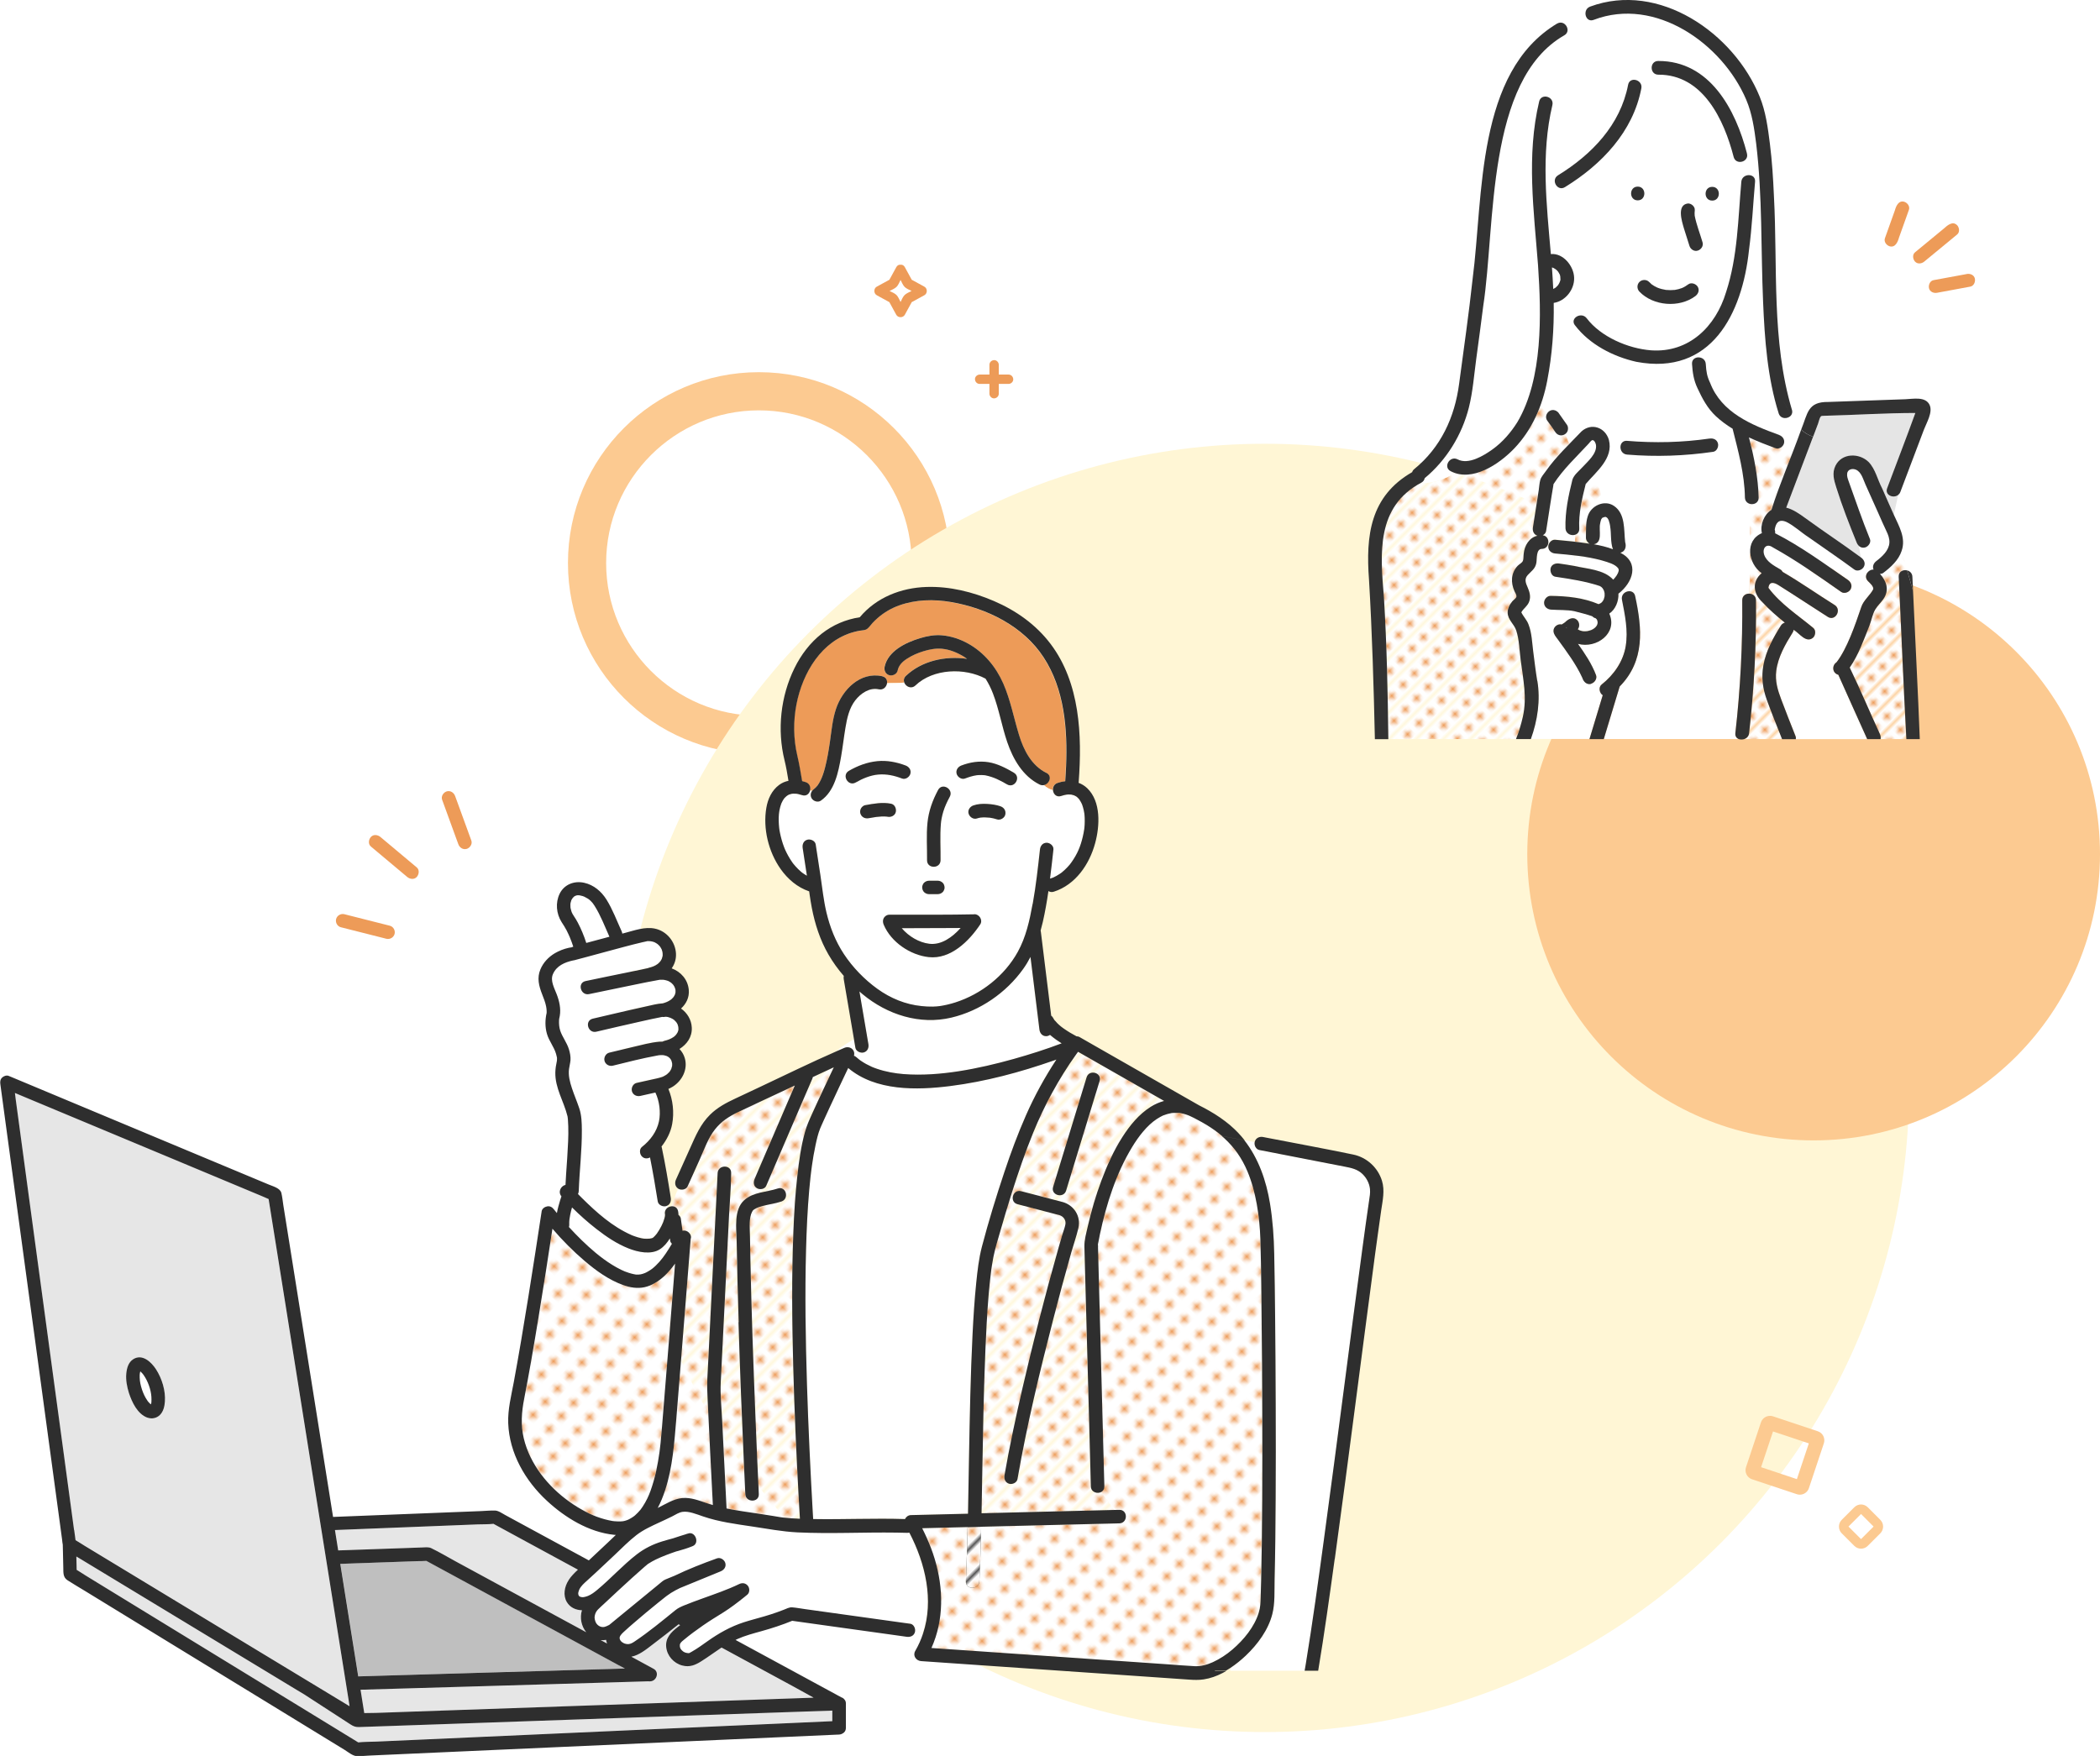
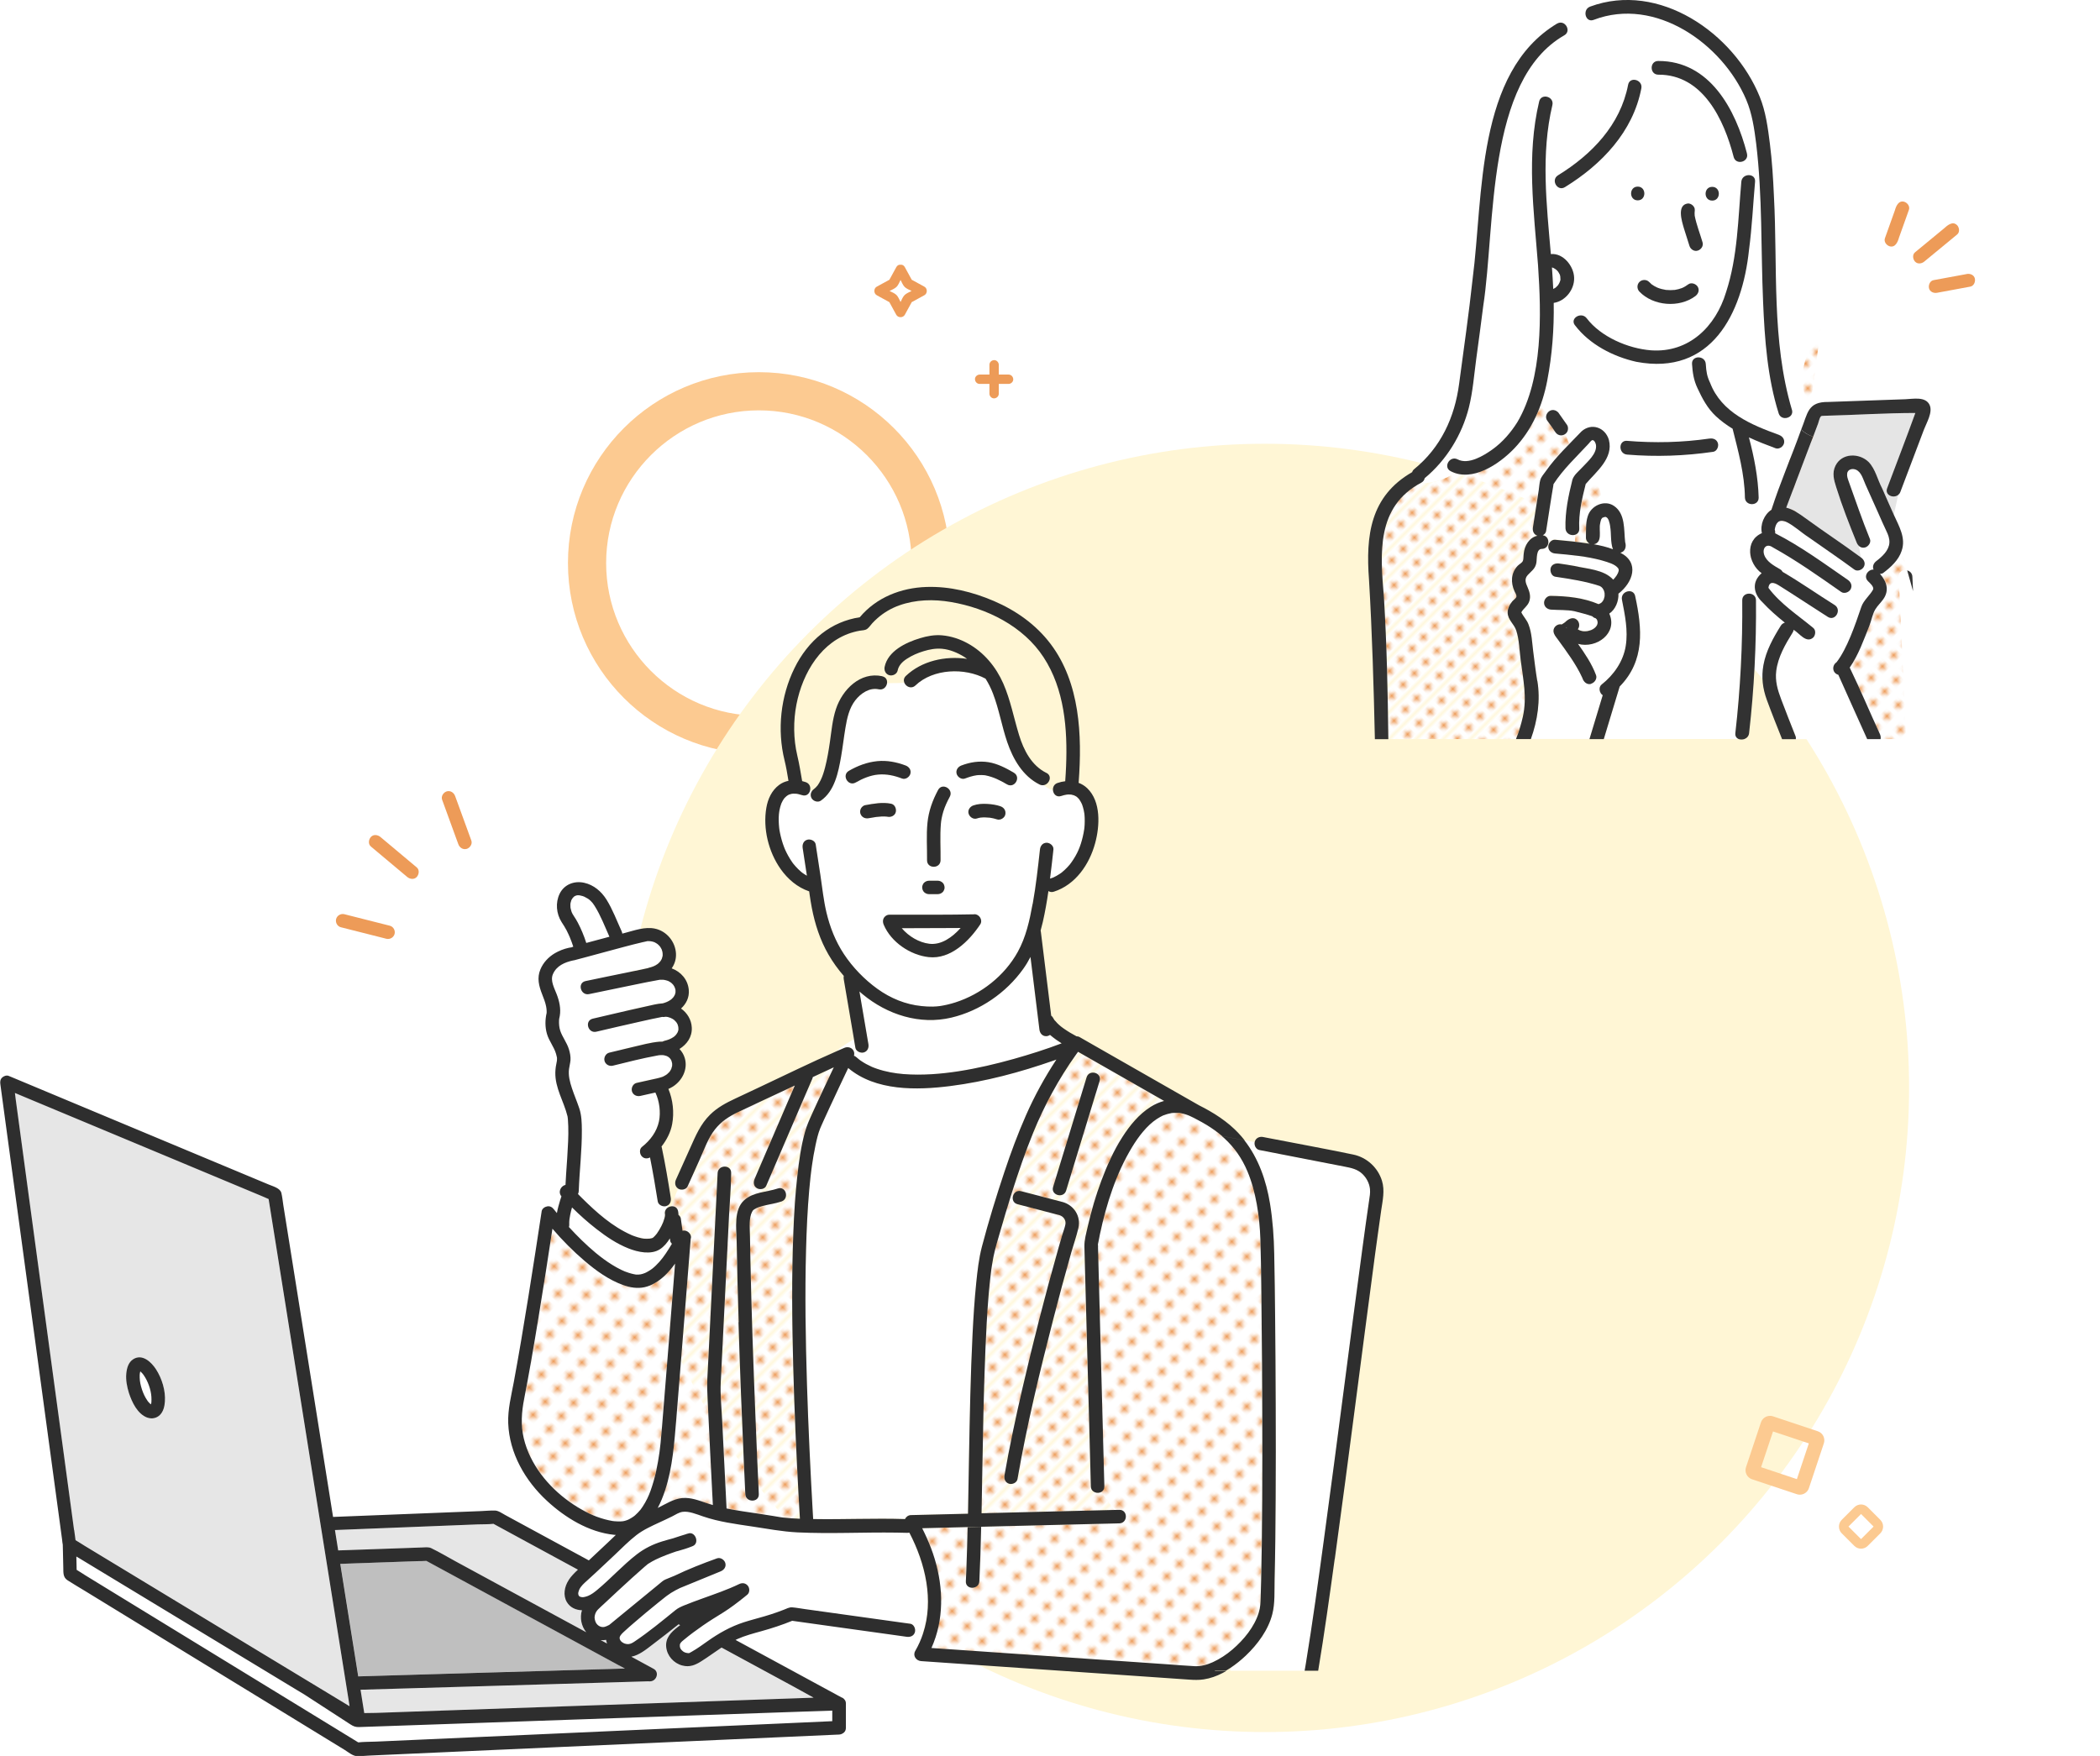
<svg xmlns="http://www.w3.org/2000/svg" xmlns:xlink="http://www.w3.org/1999/xlink" id="_レイヤー_2" data-name="レイヤー 2" viewBox="0 0 440 368">
  <defs>
    <style>
      .cls-1 {
        stroke: #2e2e2e;
        stroke-linecap: round;
        stroke-linejoin: round;
        stroke-width: 0px;
      }

      .cls-1, .cls-2 {
        fill: none;
      }

      .cls-3 {
        fill: #fff;
      }

      .cls-4 {
        fill: url(#_新規パターン_6-3);
      }

      .cls-5 {
        fill: #bfbfbf;
      }

      .cls-6 {
        fill: url(#_新規パターン_6);
      }

      .cls-7 {
        fill: #323232;
      }

      .cls-8 {
        fill: url(#_新規パターン_6-2);
      }

      .cls-9 {
        fill: #ed9b58;
      }

      .cls-10 {
        fill: url(#_新規パターン_5-2);
      }

      .cls-11 {
        fill: #e6e6e6;
      }

      .cls-12 {
        fill: url(#_新規パターン_6-4);
      }

      .cls-13 {
        fill: #33c8a9;
      }

      .cls-14 {
        fill: #fcca91;
      }

      .cls-15 {
        fill: url(#_新規パターン_5);
      }

      .cls-16 {
        fill: url(#_新規パターン_6-6);
      }

      .cls-17 {
        fill: #e5e5e5;
      }

      .cls-18 {
        fill: url(#_新規パターン_6-5);
      }

      .cls-19 {
        fill: #2e2e2e;
      }

      .cls-20 {
        fill: #fff6d5;
      }
    </style>
    <pattern id="_新規パターン_6" data-name="新規パターン 6" x="0" y="0" width="4.98" height="5.18" patternTransform="translate(1026.89 -9165.04) rotate(-45) scale(.67)" patternUnits="userSpaceOnUse" viewBox="0 0 4.98 5.18">
      <g>
        <rect class="cls-2" x="0" width="4.98" height="5.18" />
        <rect class="cls-3" x="0" y="0" width="4.98" height="5.18" />
        <circle class="cls-9" cx="2.49" cy="2.59" r="1.06" />
      </g>
    </pattern>
    <pattern id="_新規パターン_6-2" data-name="新規パターン 6" patternTransform="translate(832.13 -8923.84) rotate(-45) scale(.74)" xlink:href="#_新規パターン_6" />
    <pattern id="_新規パターン_6-3" data-name="新規パターン 6" patternTransform="translate(832.13 -8923.84) rotate(-45) scale(.74)" xlink:href="#_新規パターン_6" />
    <pattern id="_新規パターン_5" data-name="新規パターン 5" x="0" y="0" width="4.98" height="5.18" patternTransform="translate(1048.78 -9324.66) rotate(-46.98) scale(.75) skewX(1.58)" patternUnits="userSpaceOnUse" viewBox="0 0 4.98 5.18">
      <g>
        <rect class="cls-2" x="0" width="4.98" height="5.18" />
        <rect class="cls-3" x="0" y="0" width="4.98" height="5.18" />
        <circle class="cls-13" cx="2.49" cy="2.59" r="1.06" />
      </g>
    </pattern>
    <pattern id="_新規パターン_6-4" data-name="新規パターン 6" patternTransform="translate(1048.78 -9324.66) rotate(-46.98) scale(.75) skewX(1.58)" xlink:href="#_新規パターン_6" />
    <pattern id="_新規パターン_6-5" data-name="新規パターン 6" patternTransform="translate(833.1 -8926.09) rotate(-45) scale(.74)" xlink:href="#_新規パターン_6" />
    <pattern id="_新規パターン_5-2" data-name="新規パターン 5" patternTransform="translate(833.1 -8926.09) rotate(-45) scale(.74)" xlink:href="#_新規パターン_5" />
    <pattern id="_新規パターン_6-6" data-name="新規パターン 6" patternTransform="translate(833.1 -8926.09) rotate(-45) scale(.74)" xlink:href="#_新規パターン_6" />
  </defs>
  <g id="_レイヤー_1-2" data-name="レイヤー 1">
    <g>
      <path class="cls-14" d="m159,86c17.64,0,32,14.36,32,32s-14.36,32-32,32-32-14.36-32-32,14.36-32,32-32m0-8c-22.09,0-40,17.91-40,40s17.91,40,40,40,40-17.91,40-40-17.91-40-40-40h0Z" />
      <circle class="cls-20" cx="265" cy="228" r="135" />
-       <circle class="cls-14" cx="380" cy="179" r="60" />
      <g>
        <g>
          <path class="cls-3" d="m335.14,126.51s0,0,0,0c-.03.01-.06.02-.09.03-.05.02.03,0,.08-.03Z" />
          <path class="cls-3" d="m335.8,108.48s0,0,0,0c-.01,0-.07.06-.09.08.02,0,.04-.02.08-.04.02-.02.03-.03.02-.05Z" />
          <path class="cls-3" d="m335.24,109.78s0-.02,0-.03c0-.01,0-.03,0-.04,0,.03,0,.05-.01.08Z" />
          <path class="cls-3" d="m335.26,109.65s0,.03,0,.05c0-.04.02-.08.02-.13,0,.02-.01.04-.02.08Z" />
          <path class="cls-3" d="m336.36,108.33s-.02.01-.07.01c.04,0,.08,0,.1,0-.01,0-.02,0-.03,0Z" />
          <polygon class="cls-3" points="335.8 108.48 335.8 108.48 335.8 108.48 335.8 108.48" />
          <path class="cls-3" d="m325.95,56.44s.01,0,.02.01c-.07-.06-.06-.05-.02-.01Z" />
          <path class="cls-3" d="m353.29,51.21s.01,0,0,0c.03-.03.03-.03,0,0Z" />
          <path class="cls-3" d="m335.23,126.48s-.05.02-.07.02c0,0,0,0,0,0,.03,0,.05-.02.08-.03Z" />
          <path class="cls-3" d="m353.22,51.27s0,0,0,0c-.03.03,0,0,0,.01,0,0,0,0,0-.01Z" />
          <path class="cls-3" d="m335.7,108.57c-.06.03-.08.05-.03.03,0,0,.01-.02.02-.02,0,0,0,0,0,0Z" />
          <path class="cls-3" d="m325.5,101.46s0,0,0,0c-.2.24-.03.15,0,0Z" />
          <path class="cls-3" d="m326.92,57.95s0,.03,0,.05c0,.02,0,.03,0,.04,0-.03,0-.07,0-.09Z" />
          <path class="cls-3" d="m325.45,60.57c.17-.1.34-.2.51-.3,0,0,0,0,0,0,.16-.14.31-.29.45-.45.14-.16.24-.37.33-.56.08-.21.16-.37.21-.61-.03-.12.02-.39-.03-.55,0,0-.01-.04,0-.09-.03-.15-.07-.45-.17-.58.07.17.09.2.04.1-.1-.21-.22-.41-.35-.61-.14-.15-.29-.31-.45-.45-.01,0-.02-.02-.04-.03-.21-.14-.3-.2-.49-.29-.1-.03-.2-.06-.3-.09.11,1.5.2,3,.27,4.51,0,0,0,0,.01,0Z" />
          <path class="cls-3" d="m326.02,56.49s-.02-.01-.05-.03c0,0,.01,0,.02.02.01,0,.03.02.03.02Z" />
          <path class="cls-3" d="m337.46,111.33c-.02-.26-.04-.52-.07-.77-.01-.13-.11-.52,0-.08-.08-.48-.16-.96-.34-1.42-.07-.12-.12-.25-.2-.37-.07-.07-.12-.15-.19-.2-.06-.03-.19-.09-.25-.13-.18.01-.33.05-.49.1.05,0-.05.04-.14.08-.03.03-.07.05-.1.07-.02.02-.04.04-.07.08-.03.06-.12.18-.14.22,0,0,0,.02-.01.03-.05.22-.14.44-.18.67.02-.04.03,0-.03.17-.32,1.42.63,3.96-1.36,4.33,1.38.24,2.75.56,4.04,1.05-.46-1.19-.36-2.55-.48-3.8Z" />
          <path class="cls-3" d="m331.69,132.25c.11.02.1,0,0,0h0Z" />
          <path class="cls-3" d="m328.25,131.64s.03.04.04.05c-.09-.38-.2-.26-.04-.05Z" />
          <path class="cls-3" d="m327.76,91.08c.1.06.21.12.32.18-.05-.1-.1-.19-.16-.29-.05.04-.1.08-.16.1Z" />
          <path class="cls-3" d="m376.68,91.92c.24-.63.47-1.26.71-1.89-.9-.86-1.55-1.91-2.13-2.99-.61.81-2.19.86-2.6-.42-2.37-7.51-2.94-15.52-3.26-23.34-.48-11.06-.12-22.18-1.45-33.19-.39-3.09-.86-6.29-2.08-9.18-4.98-11.75-19.05-21.69-31.96-16.75-1.22.47-1.95-.78-1.67-1.79-1.66.53-3.24,1.47-4.78,2.44.98.39,1.45,1.91.27,2.58-16.41,9.38-14.38,39.94-16.96,56.67-.46,3.71-.97,7.42-1.47,11.12-.46,3.39-.71,6.87-1.54,10.19-1.45,5.75-4.69,11.05-9.27,14.83-.05.41-.4.8-.84,1.02,2.61.17,5.16-.78,7.22-2.1-.31-.1-.62-.23-.92-.39-1.64-.85-.19-3.34,1.45-2.48,2.28,1.19,5.46-.76,7.3-2.08,6.6-4.71,8.79-12.99,9.51-20.67,2.06-17.42-3.85-34.97.27-52.25.43-1.8,3.2-1.03,2.77.76-2.44,10.26-1.21,20.85-.32,31.22,2.6-.27,4.84,2.55,4.88,5.01.06,2.44-1.85,4.86-4.28,5.22.03,7.13-.43,14.46-2.7,21.26.42.66.82,1.36,1.24,2.05.28-.63,1.03-.99,1.69-.8.19.04.35.13.49.26.16.1.28.24.37.4.7,1.23,2.98,3.04,1.3,4.32.05.09.11.19.16.29.2.11.4.21.62.3-.22-.09-.42-.19-.62-.3.28.55.5,1.16.76,1.77.81-.88,1.61-1.8,2.49-2.6,2.44-2.28,5.95-.25,5.94,2.91l2.29.07c.11-.6.56-1.1,1.35-1.03,5.76.48,11.57.35,17.29-.48.67-.1,1.34.11,1.65.71l3.74-.57c-.16-.74-.49-1.47-.55-2.21-1.23-.76-2.41-1.6-3.48-2.6-1.81-1.68-2.85-3.69-3.88-5.9-.79-1.69-1.02-3.22-1.14-5.07-.12-1.85,2.75-1.84,2.88,0,.11,1.67.25,2.57.92,3.98,2.39,6.24,8.63,8.78,14.47,10.9.66.25,1.13.84,1.04,1.55l2.19.95c.22-.58.44-1.16.66-1.75Zm-29.23-79.14c10.8-.03,16.2,10.18,18.58,19.38.5,1.79-2.28,2.54-2.77.76-2.01-7.82-6.46-17.33-15.8-17.27-1.85-.02-1.85-2.89,0-2.88Zm11.3,29.26c-1.85,0-1.85-2.88,0-2.88s1.85,2.88,0,2.88Zm-12.79,17.46s.02.02.04.03c.39.29.81.52,1.25.73.59.24,1.18.39,1.81.49.62.07,1.23.07,1.86,0,.51-.08,1.01-.21,1.49-.39.47-.2.93-.48,1.35-.79.63-.47,1.61-.1,1.97.52.42.72.11,1.5-.52,1.97-3.35,2.49-8.8,2.08-11.7-.95-.54-.56-.56-1.47,0-2.03.83-.78,1.81-.36,2.46.41Zm-2.82-17.51c-1.85,0-1.85-2.88,0-2.88s1.85,2.88,0,2.88Zm-15.25-2.76c-1.58.97-3.02-1.51-1.45-2.48,7.09-4.36,13.07-10.57,14.69-18.98.35-1.82,3.12-1.04,2.77.76-1.76,9.12-8.33,15.98-16.01,20.7Zm38.57,13.15c-1.41,13.45-7.92,26.41-23.6,23.46-4.86-1.09-9.82-3.64-12.87-7.67-1.12-1.48,1.38-2.91,2.48-1.45,2.96,3.9,8.69,6.34,13.47,6.71,7.93.56,13.54-4.95,15.72-12.18,2.44-7.45,2.52-15.42,3.2-23.16.16-1.83,3.04-1.84,2.88,0-.42,4.76-.65,9.55-1.27,14.29Z" />
-           <path class="cls-6" d="m373.12,131.12c.22-.36.53-.55.85-.63-1.65-1.33-3.26-2.72-4.7-4.29-1.93-1.79-2.26-4.3-.16-6.08-2.84-2.01-3.59-6.82.05-8.4-.42-1.74.48-3.94,2-4.88,1.21-4.08,3.39-9.01,4.86-13.18l-2.19-.95c-.07.81-1.01,1.51-1.8,1.22-1.86-.69-3.75-1.42-5.57-2.27,1.09,4.11,1.93,8.38,2.04,12.6.03,1.18-1.12,1.6-1.97,1.28.07,6.29.24,12.58.03,18.87.69.03,1.37.49,1.38,1.38.09,9.3-.39,18.59-1.44,27.83-.08.67-.51,1.09-1.02,1.27h7.94c-3.9-9.96-6.72-13.83-.28-23.78Z" />
+           <path class="cls-6" d="m373.12,131.12c.22-.36.53-.55.85-.63-1.65-1.33-3.26-2.72-4.7-4.29-1.93-1.79-2.26-4.3-.16-6.08-2.84-2.01-3.59-6.82.05-8.4-.42-1.74.48-3.94,2-4.88,1.21-4.08,3.39-9.01,4.86-13.18l-2.19-.95h7.94c-3.9-9.96-6.72-13.83-.28-23.78Z" />
          <path class="cls-3" d="m366.52,105.54c-.49-.18-.88-.61-.9-1.28-.1-4.09-.96-8.23-2.03-12.21l-3.74.57c.41.72,0,1.92-.89,2.06-5.99.87-12.02,1.09-18.05.58-1.04-.09-1.49-1.06-1.35-1.85l-2.29-.07c.05,2.33-1.58,4.35-3.11,5.97l1.9,6.17c1.4-.19,2.77.77,3.41,1.98.98,1.89.8,4.09,1.03,6.14.3.91.03,1.99-1.01,2.22,2.92,1.34,3.25,4.57,1.25,6.9l.27,1.21c.68-.17,1.43.1,1.6.99,1.48,6.83,2.06,13.53-3.25,18.94-1.09,3.68-2.22,7.35-3.33,11.02h28.3c-.47-.18-.8-.6-.73-1.27,1.05-9.24,1.53-18.53,1.44-27.83,0-.96.76-1.42,1.5-1.38.2-6.29.04-12.58-.03-18.87Z" />
          <path class="cls-6" d="m330.69,113.61c.78.1,1.58.21,2.38.33-.46-.25-.8-.75-.78-1.28-.09-2.96.02-6.8,3.77-7.17l-1.9-6.17c-.64.71-1.28,1.41-1.92,2.12-.76,3.04-1.51,6.16-1.35,9.32.05.71-.35,1.14-.86,1.31l-.03,1.46c.23.03.46.05.7.08Z" />
          <path class="cls-3" d="m334.69,119.63c1.29.35,2.51.84,3.34,1.85.5-.56,1.01-1.15,1.15-1.92,0,.02,0-.1,0-.19-.02.04-.09-.21-.07-.23-.45-.69-1.42-1.01-2.3-1.34-2.23-.75-4.55-1.13-6.87-1.41l-.05,2.21c1.61.28,3.23.59,4.81,1.03Z" />
          <path class="cls-3" d="m341.01,123.95l-.27-1.21c-.49.62-1.06,1.18-1.64,1.68.08,1.56-.61,3.3-1.92,4.18,1.84,4.11-2.68,7.41-6.55,6.34,1.45,2.06,2.9,4.19,3.78,6.56.27.73-.3,1.58-1,1.77-.91.26-1.63-.43-1.86-1.25-1.35-2.93-3.3-5.52-5.18-8.12-.39-.53-.83-.99-.87-1.68-.05-.88.88-1.61,1.72-1.4.24-.13.46-.3.69-.45,0,0,0,0,0,0,.7-.69,1.72-1.29,2.57-.45.49.49.56,1.36.11,1.91.14.08.27.16.41.23.22.08.45.13.68.18,0,0,0,0,0,0,.3.02.6.03.9-.02.27-.06.54-.13.8-.22.25-.1.5-.24.71-.41.12-.09.31-.3.38-.39.06-.1.13-.19.18-.3.03-.12.06-.24.1-.36-.09.26,0,.05,0-.12,0-.09-.04-.28-.03-.25-.02-.08-.05-.17-.07-.25,0,0-.01-.03-.02-.06-.03-.04-.06-.11-.08-.13-.08-.06-.14-.15-.23-.22-.26-.05-.48-.19-.66-.38-.04-.02-.08-.04-.1-.05-1.2-.43-2.45-.72-3.69-1.04-1.54-.32-3.28-.21-4.9-.33-.78-.06-1.44-.61-1.44-1.44,0-.74.66-1.5,1.44-1.44,3.41.05,6.8.4,9.96,1.73.05,0,.09-.03.13-.04.02,0,.05-.02.1-.03.08-.05.24-.11.35-.18.07-.1.22-.22.31-.33.08-.15.17-.29.24-.44.07-.2.12-.4.16-.61.02-.21,0-.43,0-.65-.06-.21-.08-.39-.16-.6-.09-.14-.16-.3-.26-.44t0,0c-.1-.09-.19-.19-.28-.28-.11-.06-.22-.13-.32-.19-3.01-.99-6.16-1.47-9.29-1.94-.8-.11-1.16-1.09-1-1.77.19-.82,1.03-1.11,1.77-1,1.07.15,2.14.32,3.21.51l.05-2.21c-1.36-.16-2.73-.28-4.09-.41-.78-.07-1.44-.6-1.44-1.44,0-.73.66-1.51,1.44-1.44,1.39.12,2.77.26,4.16.42l.03-1.46c-.82.26-1.94-.18-2.02-1.31-.14-2.01.2-4.06.55-6.03.25-1.4.48-2.85.9-4.21.31-1,1.42-1.86,2.1-2.61,1.08-1.19,3.11-2.88,2.83-4.68-.05-.32-.31-.98-.72-.99-.25,0-.68.6-.83.76-.77.81-1.53,1.62-2.3,2.43.05.04.09.08.15.11-.05-.03-.1-.07-.15-.11-1.82,1.9-3.6,3.79-5.03,6.01-.57,3.28-1.04,6.58-1.57,9.87-.06.39-.35.7-.7.87,1.64.2,1.57,2.84-.21,2.86-1.21,0-.98,2.12-1.13,2.92-.24,1.26-1.02,1.69-1.81,2.56-.78.85-.41,1.68,0,2.62.39.88.67,1.82.36,2.78-.28,1.03-1.25,1.57-1.7,2.41.42.9,1.2,1.62,1.53,2.6.67,1.7.72,3.76.96,5.57.27,2.07.51,4.14.85,6.2.68,4.08.05,8.29-1.36,12.21h12.3c.93-3.07,1.85-6.13,2.78-9.2-.71-.43-.94-1.67-.24-2.23,2.55-2.01,4.54-4.84,5.06-8.09.52-3.24-.17-6.51-.79-9.68-.18-.93.46-1.58,1.17-1.75Z" />
          <path class="cls-6" d="m327.76,91.08c-.67.36-1.52.09-1.9-.55-.56-.82-1.13-1.63-1.71-2.43-.26-.37-.24-.92-.07-1.32-.42-.7-.82-1.39-1.24-2.05-1.23,3.44-3.05,6.63-5.64,9.31-2.89,2.99-7.97,6.54-12.34,5.08-2.05,1.32-4.6,2.27-7.22,2.1-9.4,5.12-8.44,14.82-7.69,24.02.6,9.87.8,19.77.92,29.65h26.74c.6-1.54,1.09-3.12,1.44-4.71.9-4.04.05-7.86-.47-11.89-.26-2-.3-4.25-.93-6.18-.44-1.33-1.76-2.21-1.79-3.7-.02-.91.41-1.7.97-2.38.2-.25.77-.63.85-.94.1-.35-.26-.87-.39-1.18-.8-1.81-.76-3.8.65-5.31.31-.33.93-.62,1.11-1.04.18-.4.11-1.07.17-1.5.15-1.71,1.18-3.43,2.88-3.78-.76-.25-1.07-.99-.95-1.74.41-2.6.82-5.2,1.22-7.8.11-.7.14-1.51.34-2.19.2-.65.76-1.26,1.14-1.8,1.4-2.12,3.24-3.88,4.97-5.72-.26-.61-.48-1.23-.76-1.77-.11-.06-.22-.12-.32-.18Z" />
          <path class="cls-6" d="m399.18,150.34c-.45-9.82-.91-19.65-1.36-29.47-.05-1.1.95-1.54,1.78-1.33l-1.16-4.1c-.67,1.98-2.24,3.38-3.85,4.62-.2.15-.44.21-.69.2,1.38,1.55,2.03,3.45.67,5.34-.51.71-1.17,1.32-1.63,2.07-.62,1.01-.82,2.36-1.26,3.46-1.2,3.01-2.26,6.08-4.12,8.77,2.23,4.58,4.19,9.31,6.33,13.94.15.34.21.71.14,1.05h5.39c-.16-1.51-.15-3.04-.24-4.56Z" />
          <path class="cls-17" d="m400.63,88.48c.23-.6.41-1.32.68-1.93-6.39,0-12.72.43-19.1.59-.36.01-.59-.02-.72.15-.28.36-.41,1.07-.56,1.49-.35.92-.69,1.83-1.04,2.75,0,0,0,0,0,0,0,0,0,0,0,0-1.87,4.95-3.74,9.91-5.62,14.86,1.44.34,2.79,1.3,3.97,2.17,3.84,2.81,7.82,5.42,11.65,8.25l-.35-2.33c-.23-.19-.41-.44-.53-.73-.99-2.44-1.94-4.89-2.85-7.36-.51-1.41-.98-2.82-1.44-4.25-.48-1.51-.91-2.98-.16-4.5,1.33-2.71,5-2.73,6.98-.76,1.42,1.52,1.83,3.67,2.79,5.47.83,1.85,1.63,3.73,2.47,5.58l.91-4.19c-1,.81-2.87.06-2.32-1.4,1.74-4.61,3.49-9.22,5.23-13.84Z" />
          <path class="cls-3" d="m389.98,116.86c.62.46.95,1.24.52,1.97-.37.61-1.34.98-1.97.52-3.13-2.32-6.37-4.5-9.56-6.75-1.6-1.03-3-2.4-4.71-3.24-1.57-.65-2.17.22-2.4,1.61.06.17.01.1,0,0-.02-.04-.04-.09-.07-.17.13.31.19.64.15.95,5.39,2.75,10.3,6.37,15.28,9.8.63.45.94,1.24.52,1.97-.37.63-1.33.97-1.97.52-4.67-3.27-9.34-6.57-14.33-9.34-1.3-.92-2.22.15-1.81,1.5.48,1.51,2.07,2.35,3.35,3.09.26.15.43.35.54.56,3.72,2.16,7.25,4.65,10.9,6.94,1.55,1,.11,3.49-1.45,2.48-3.44-2.19-6.84-4.46-10.3-6.63-.93-.6-1.98-.86-2.13.55,2.5,3.37,6.16,5.73,9.38,8.39.61.49.5,1.53,0,2.03-1.47,1.29-2.9-.92-4.1-1.63-.02.2-.09.4-.22.6-1.53,2.45-3.05,5.08-3.42,8-.27,2.14.29,4.01,1.03,5.97.96,2.56,1.97,5.11,2.98,7.65.1.26.12.49.09.7h14.95c-2.01-4.5-4.07-8.97-6.05-13.48-1.28-.35-1.41-1.94-.37-2.63,2.2-2.85,3.88-7.76,5.19-11.6.45-1.37,1.9-2.51,2.49-3.69.14-.58-.68-1.3-1.08-1.69-1.06-1.02,0-2.5,1.15-2.44-.28-.68.02-1.35.59-1.79,1.22-.93,2.62-2.18,2.73-3.82.06-.88-.26-1.71-.64-2.49-1.49-3.23-2.9-6.49-4.37-9.73-.49-1.1-.83-2.56-1.96-3.09-.85-.37-1.82-.04-1.88.83-.06.54.12,1.04.3,1.54,1.46,4.06,2.84,8.14,4.47,12.14.45,1.25-1.29,2.4-2.24,1.5l.35,2.33s.06.04.09.06Z" />
          <path class="cls-7" d="m324.19,79.73c1.03-5.35,1.44-10.81,1.35-16.25,2.43-.36,4.34-2.78,4.28-5.22-.03-2.45-2.28-5.27-4.88-5.01-.89-10.38-2.12-20.96.32-31.22.43-1.8-2.34-2.57-2.77-.76-2.7,11.35-1.11,22.91-.23,34.38.69,10.27,1.04,23.66-4.3,32.76-1.37,2.21-3.14,4.26-5.26,5.78-1.84,1.31-5.02,3.27-7.3,2.08-1.64-.85-3.1,1.63-1.45,2.48,4.54,2.36,10.16-1.49,13.25-4.69,3.81-3.95,5.97-8.98,6.99-14.31Zm1.27-23.58c.2.1.29.15.49.29-.04-.03-.05-.05.02.01.03.02.05.03.05.03,0,0-.02,0-.03-.02.16.13.3.29.45.45.13.19.25.39.35.61.04.1.03.06-.04-.1.1.12.14.43.17.58,0-.02,0-.03,0-.05,0,.02,0,.06,0,.09,0-.01,0-.02,0-.04,0,.05,0,.09,0,.09.04.16,0,.44.03.55-.05.24-.13.41-.21.61-.1.18-.19.39-.33.56-.14.15-.29.31-.45.45,0,0,0,0,0,0-.17.1-.34.21-.51.3,0,0,0,0-.01,0-.07-1.5-.16-3.01-.27-4.51.1.03.2.05.3.09Z" />
          <path class="cls-7" d="m326.28,4.92c-17.06,10.22-15.45,36.12-17.73,53.53-.79,7.35-1.86,14.65-2.83,21.98-.92,7.03-3.83,13.33-9.4,17.88-.24.19-.37.41-.44.64-8.79,5.05-9.74,13.28-9.04,22.56.66,11.13.98,22.26,1.23,33.4h2.82c-.12-9.88-.32-19.79-.92-29.66-.77-9.28-1.7-19.03,7.85-24.11.41-.23.62-.57.68-.92,4.58-3.79,7.82-9.08,9.27-14.83.83-3.32,1.08-6.8,1.54-10.19.5-3.71,1.01-7.41,1.47-11.12,2.59-16.75.53-47.25,16.96-56.67,1.19-.67.71-2.19-.27-2.58-.65.4-1.29.81-1.93,1.2.64-.38,1.28-.79,1.93-1.2-.35-.14-.76-.14-1.19.1Z" />
          <path class="cls-7" d="m366.03,32.16c-2.37-9.2-7.78-19.41-18.58-19.38-1.85-.02-1.85,2.86,0,2.87,9.35-.06,13.79,9.45,15.8,17.27.49,1.78,3.27,1.02,2.77-.76Z" />
          <path class="cls-7" d="m341.13,17.76c-1.62,8.42-7.6,14.62-14.69,18.98-1.57.97-.13,3.46,1.45,2.48,7.68-4.73,14.26-11.58,16.01-20.7.35-1.81-2.42-2.58-2.77-.76Z" />
          <path class="cls-7" d="m329.99,68.16c3.05,4.03,8.01,6.58,12.87,7.67,15.67,2.96,22.19-10.03,23.6-23.46.63-4.75.85-9.53,1.27-14.29.16-1.84-2.71-1.83-2.88,0-.68,7.73-.75,15.71-3.2,23.16-2.18,7.23-7.8,12.74-15.72,12.18-4.78-.37-10.51-2.81-13.47-6.71-1.1-1.46-3.6-.03-2.48,1.45Z" />
          <path class="cls-7" d="m343.14,39.11c-1.85,0-1.85,2.88,0,2.88s1.85-2.88,0-2.88Z" />
          <path class="cls-7" d="m358.75,42.04c1.85,0,1.85-2.88,0-2.88s-1.85,2.88,0,2.88Z" />
          <path class="cls-7" d="m346,59.53c-.15-.15-.32-.29-.47-.44-.54-.56-1.49-.54-2.03,0-.56.56-.54,1.47,0,2.03,2.9,3.03,8.35,3.44,11.7.95.62-.46.94-1.24.52-1.97-.36-.61-1.34-.98-1.97-.52-.41.31-.87.59-1.35.79-.48.18-.98.31-1.49.39-.62.06-1.23.06-1.86,0-.63-.1-1.22-.25-1.81-.49-.44-.2-.86-.44-1.25-.73Z" />
          <path class="cls-7" d="m400.69,120.87c-.03-.74-.53-1.18-1.09-1.33l1.23,4.35c-.05-1.01-.09-2.01-.14-3.02Z" />
-           <path class="cls-7" d="m400.89,125.11c-.02-.41-.04-.81-.06-1.22l-1.23-4.35c-.83-.21-1.83.22-1.78,1.33.56,11.34.99,22.7,1.61,34.03h2.81c-.37-9.93-.92-19.86-1.35-29.79Z" />
          <path class="cls-7" d="m398.14,114.39l.3,1.05c.94-2.68-.55-5.16-1.63-7.54l-1.02,4.73,1.02-4.73c-.84-1.85-1.64-3.72-2.47-5.58-.96-1.8-1.37-3.96-2.79-5.47-1.98-1.97-5.65-1.95-6.98.76-.75,1.52-.32,2.99.16,4.5,1.23,3.94,2.74,7.79,4.29,11.62.29.72.96,1.23,1.77,1,.68-.19,1.3-1.04,1-1.77-1.63-4-3.01-8.08-4.47-12.14-.18-.5-.36-1-.3-1.54.06-.87,1.04-1.2,1.88-.83,1.13.53,1.46,1.99,1.96,3.09.92,2.05,1.84,4.11,2.76,6.16.53,1.19,1.04,2.39,1.61,3.57.38.78.7,1.6.64,2.49-.11,1.63-1.52,2.89-2.73,3.82-.57.44-.87,1.11-.59,1.79-1.15-.06-2.2,1.42-1.15,2.44.4.39,1.22,1.11,1.08,1.69-.59,1.18-2.04,2.31-2.49,3.69-1.3,3.84-2.99,8.76-5.19,11.6-1.04.7-.9,2.28.37,2.63,1.98,4.51,4.05,8.98,6.05,13.48h2.81c.06-.34.01-.71-.14-1.05-2.14-4.63-4.11-9.36-6.33-13.94,1.86-2.7,2.92-5.77,4.12-8.77.44-1.11.64-2.45,1.26-3.46.46-.75,1.12-1.36,1.63-2.07,1.36-1.89.71-3.79-.67-5.34.25,0,.49-.05.69-.2,1.61-1.23,3.18-2.64,3.85-4.62l-.3-1.05Z" />
          <path class="cls-7" d="m371.87,110.97c.01.1.06.17,0,0h0Z" />
          <path class="cls-7" d="m377.39,90.03c-2,5.62-4.43,11.15-6.23,16.82-1.52.93-2.42,3.14-2,4.88-3.65,1.58-2.89,6.39-.05,8.4-2.1,1.79-1.77,4.29.16,6.08,1.44,1.56,3.05,2.96,4.7,4.29-.32.08-.62.27-.85.63-1.59,2.54-3.1,5.26-3.64,8.25-.46,2.55-.16,4.91.72,7.32,1.01,2.76,2.1,5.49,3.19,8.21h2.88c.04-.21.02-.44-.09-.7-1.01-2.54-2.02-5.09-2.98-7.65-.74-1.96-1.3-3.83-1.03-5.97.37-2.92,1.89-5.55,3.42-8,.13-.21.2-.41.22-.6,1.2.71,2.63,2.92,4.1,1.63.5-.5.61-1.55,0-2.03-3.21-2.66-6.87-5.02-9.38-8.39.16-1.41,1.19-1.15,2.13-.55,3.46,2.17,6.86,4.44,10.3,6.63,1.56,1.01,3-1.48,1.45-2.48-3.65-2.28-7.18-4.78-10.9-6.94-.11-.21-.28-.41-.54-.56-1.27-.74-2.87-1.58-3.35-3.09-.41-1.33.5-2.42,1.81-1.5,4.99,2.76,9.66,6.07,14.33,9.34.63.45,1.6.11,1.97-.52.42-.72.12-1.51-.52-1.97-4.98-3.43-9.88-7.05-15.28-9.8.04-.31-.02-.64-.15-.95.03.08.05.13.07.17.23-1.38.82-2.26,2.4-1.61,1.71.83,3.11,2.21,4.71,3.24,3.18,2.25,6.42,4.43,9.56,6.75.63.47,1.6.1,1.97-.52.44-.73.1-1.51-.52-1.97-3.85-2.85-7.87-5.48-11.74-8.31-1.18-.86-2.54-1.82-3.97-2.17,1.87-4.95,3.74-9.91,5.62-14.86-1.03-.34-1.84-.87-2.5-1.5Z" />
          <path class="cls-7" d="m404.3,84.87c-.85-1.83-3.46-1.26-5.07-1.2-5.39.19-10.78.38-16.16.57-4.37-.06-4.29,2.4-5.68,5.79.67.63,1.47,1.15,2.5,1.5.35-.92.69-1.83,1.04-2.75.16-.42.28-1.14.56-1.49.13-.16.36-.13.72-.15,6.38-.16,12.71-.58,19.1-.59-1.91,5.28-3.94,10.51-5.91,15.77-.55,1.46,1.32,2.21,2.32,1.4l.62-2.85-.62,2.85c.19-.15.35-.36.45-.63,1.64-4.34,3.28-8.69,4.93-13.03.53-1.4,1.91-3.67,1.2-5.18Z" />
          <path class="cls-7" d="m358.19,91.91c-5.72.83-11.53.96-17.29.48-1.84-.15-1.83,2.72,0,2.88,6.03.5,12.07.29,18.05-.58.77-.11,1.19-1.09,1-1.77-.23-.83-1-1.12-1.77-1Z" />
          <path class="cls-7" d="m375.44,85.85c-4.3-14.49-2.96-29.85-3.76-44.77-.16-3.67-.39-7.34-.85-10.99-.42-3.31-.86-6.71-2.13-9.82-5.41-13.33-21.09-24.24-35.55-18.88-.5.19-.79.57-.9.98,1.24-.4,2.53-.57,3.9-.34-1.37-.23-2.66-.06-3.9.34-.28,1.01.44,2.26,1.67,1.79,12.91-4.94,26.97,5,31.96,16.75,1.23,2.89,1.69,6.08,2.08,9.18,1.33,11.01.97,22.13,1.45,33.19.33,7.82.9,15.83,3.26,23.34.4,1.28,1.98,1.23,2.6.42-.65-1.2-1.22-2.43-1.99-3.46.77,1.03,1.35,2.26,1.99,3.46.23-.3.33-.7.18-1.19Z" />
          <path class="cls-7" d="m326.26,86.25c-.14-.13-.3-.21-.49-.26-1.2-.37-2.3,1.05-1.62,2.11.59.8,1.16,1.61,1.71,2.43.21.31.49.56.86.66.73.22,1.59-.26,1.77-1,.08-.36.07-.79-.14-1.11-.56-.82-1.13-1.63-1.71-2.43-.09-.17-.21-.3-.37-.4Z" />
          <path class="cls-7" d="m353.2,51.29s0,0,0,0c0,0,0,0,.02-.02,0,0,0,0-.01.01Z" />
          <path class="cls-7" d="m372.79,91.16c-5.84-2.12-12.08-4.67-14.47-10.9-.67-1.41-.81-2.32-.92-3.98-.12-1.84-3-1.85-2.88,0,.12,1.85.35,3.39,1.14,5.07,1.03,2.21,2.08,4.21,3.88,5.9,1.07.99,2.24,1.84,3.48,2.6,1.17,4.68,2.52,9.55,2.58,14.42.05,1.85,2.92,1.85,2.88,0-.11-4.21-.95-8.49-2.04-12.6,1.83.85,3.72,1.58,5.57,2.27.73.27,1.58-.3,1.77-1,.22-.8-.27-1.5-1-1.77Z" />
          <path class="cls-7" d="m366.48,153.63c1.05-9.24,1.53-18.53,1.44-27.83-.02-1.85-2.89-1.85-2.88,0,.09,9.3-.39,18.59-1.44,27.83-.08.67.26,1.09.73,1.27h1.13c.51-.18.95-.6,1.02-1.27Z" />
          <path class="cls-7" d="m365.46,154.9h-1.13c.34.13.75.13,1.13,0Z" />
          <path class="cls-9" d="m399,42.29c-1.19-.35-1.72.87-1.98,1.8-.69,1.94-1.39,3.88-2.08,5.83-.26.72.29,1.47.96,1.69,1.19.35,1.72-.87,1.98-1.8.69-1.94,1.39-3.88,2.08-5.83.26-.72-.29-1.47-.96-1.69Z" />
          <path class="cls-9" d="m410.06,47.2c-.93-.96-2.05.04-2.79.71-2.01,1.66-4.02,3.31-6.03,4.97-.59.49-.46,1.43,0,1.94.53.58,1.39.46,1.94,0,2.3-1.89,4.59-3.79,6.89-5.68.59-.49.46-1.43,0-1.94Z" />
          <path class="cls-9" d="m412.09,57.43c-2.32.43-4.64.86-6.96,1.28-.75.14-1.11,1.01-.96,1.69.17.76.98,1.09,1.69.96,2.32-.43,4.64-.86,6.96-1.29.75-.14,1.11-1.01.96-1.69-.17-.76-.98-1.09-1.69-.96Z" />
          <path class="cls-7" d="m322.09,142.7c-.34-2.06-.58-4.13-.85-6.2-.23-1.8-.29-3.86-.96-5.57-.33-.98-1.1-1.69-1.53-2.6.45-.84,1.42-1.38,1.7-2.41.3-.96.02-1.9-.36-2.78-.41-.94-.77-1.77,0-2.62.79-.87,1.58-1.29,1.81-2.56.15-.81-.08-2.91,1.13-2.92,1.78-.01,1.85-2.66.21-2.86.35-.18.64-.48.7-.87.53-3.29,1-6.59,1.57-9.87,2.04-3.15,4.8-5.7,7.33-8.44.15-.16.58-.77.83-.76.41,0,.67.67.72.99.28,1.81-1.75,3.5-2.83,4.68-.68.75-1.79,1.61-2.1,2.61-.83,3.33-1.57,6.8-1.45,10.24.13,1.84,3,1.85,2.88,0-.16-3.16.59-6.28,1.35-9.32,2.22-2.62,5.85-5.38,4.86-9.25-.77-2.65-3.7-3.64-5.76-1.76-2.56,2.69-5.32,5.27-7.46,8.32-.38.54-.94,1.15-1.14,1.8-.21.68-.23,1.49-.34,2.19-.41,2.6-.82,5.2-1.22,7.8-.12.75.19,1.49.95,1.74-1.7.35-2.73,2.07-2.88,3.78-.07.44,0,1.1-.17,1.5-.19.42-.81.71-1.11,1.04-1.42,1.51-1.45,3.5-.65,5.31.14.31.49.82.39,1.18-.08.31-.65.69-.85.94-.56.68-.99,1.48-.97,2.38.03,1.49,1.35,2.37,1.79,3.7.63,1.92.68,4.18.93,6.18.52,4.03,1.37,7.85.47,11.89-.35,1.59-.84,3.18-1.44,4.71h3.11c1.41-3.91,2.04-8.13,1.36-12.21Zm3.41-41.23s0,0,0,0c-.04.16-.2.25,0,0Z" />
          <path class="cls-7" d="m333.41,143.27c.7-.19,1.27-1.04,1-1.77-.88-2.37-2.33-4.51-3.78-6.56,3.87,1.06,8.39-2.24,6.55-6.34,1.31-.88,1.99-2.62,1.92-4.18,3.02-2.33,4.51-6.51.4-8.58,1.04-.23,1.31-1.31,1.01-2.22-.3-2.6.1-5.95-2.37-7.61-2-1.34-4.84-.01-5.48,2.22-.46,1.4-.33,2.98-.37,4.44-.01.52.32,1.03.78,1.28-2.42-.37-4.8-.62-7.23-.83-.77-.07-1.44.71-1.44,1.44,0,.84.66,1.37,1.44,1.44,3.29.3,6.58.57,9.78,1.45,1.18.37,2.78.73,3.47,1.7-.02.02.06.27.07.23,0,.09,0,.2,0,.19-.14.77-.64,1.36-1.15,1.92-1.99-2.17-5.47-2.25-8.2-2.89-1.05-.18-2.1-.36-3.15-.5-.74-.1-1.58.18-1.77,1-.15.68.21,1.66,1,1.77,3.12.47,6.28.94,9.29,1.94.11.06.22.13.32.19.09.09.18.2.28.28t0,0c.1.14.17.29.26.44.08.21.11.39.16.6,0,.21.02.43,0,.65-.04.21-.09.41-.16.61-.08.15-.17.29-.24.44-.1.11-.24.22-.31.33-.11.07-.27.13-.35.18.02,0,.04-.01.07-.02-.03,0-.05.02-.08.03,0,0,0,0,0,0-.05.03-.14.05-.08.03-.05.02-.09.03-.13.04-3.16-1.34-6.56-1.68-9.96-1.73-.78-.06-1.44.7-1.44,1.44,0,.83.66,1.38,1.44,1.44,1.63.12,3.36.01,4.9.33,1.23.32,2.48.62,3.69,1.04.02,0,.05.03.1.05.18.19.41.33.66.38.09.07.15.16.23.22.01.02.05.09.08.13.01.03.02.06.02.06.02.08.04.17.07.25,0-.02.03.16.03.25,0,.17-.08.37,0,.12-.04.11-.07.24-.1.36-.05.11-.12.2-.18.3-.07.1-.26.3-.38.39-.21.17-.46.31-.71.41-.26.09-.53.16-.8.22-.3.05-.6.04-.9.02,0,0,0,0,0,0-.23-.05-.46-.1-.68-.18-.14-.07-.28-.15-.41-.23.45-.54.38-1.42-.11-1.91-.85-.84-1.87-.25-2.57.45,0,0,0,0,0,0-.23.16-.45.32-.69.45-.84-.21-1.77.52-1.72,1.4.05.69.48,1.15.87,1.68,1.88,2.6,3.84,5.19,5.18,8.12.24.82.95,1.51,1.86,1.25Zm2.95-34.94s.02,0,.03,0c-.03,0-.06,0-.1,0,.05,0,.06,0,.07-.01Zm-.56.15s0,0,0,0c0,0,0,0,0,0,0,0,0,0,0,0Zm-1.9,5.6c1.98-.37,1.04-2.91,1.36-4.33,0,.01,0,.02,0,.03,0-.02,0-.05.01-.08,0-.04,0-.1.02-.13.04-.23.12-.44.18-.67,0,0,0-.02.01-.03.02-.04.1-.16.14-.22.03-.03.05-.06.07-.08-.06.03-.04,0,.03-.03.02-.02.08-.07.09-.08,0,0,0,0,0,0,0,.01,0,.03-.02.05.09-.04.18-.09.14-.08.16-.06.31-.09.49-.1.07.05.19.1.25.13.07.06.12.13.19.2.08.12.14.24.2.37.17.46.26.94.34,1.42-.04-.18-.05-.22-.05-.2.3,1.56.03,3.33.6,4.86-1.29-.49-2.67-.81-4.04-1.05Zm-2.21,18.17c.1,0,.11.02,0,0h0Zm-3.44-.61c-.16-.2-.05-.32.04.05-.01-.02-.02-.04-.04-.05Z" />
          <path class="cls-7" d="m335.16,126.51s-.08.03-.1.03c.03-.01.06-.02.09-.03,0,0,0,0,0,0Z" />
          <path class="cls-7" d="m335.7,108.57s0,0,0,0c0,0-.01.01-.02.02.03-.01.07-.04.1-.07-.03.02-.06.03-.08.04Z" />
          <path class="cls-7" d="m335.28,109.58s-.01.08-.02.13c0,.01,0,.03,0,.04.06-.18.04-.21.03-.17Z" />
          <path class="cls-7" d="m339.35,143.95s0-.05.01-.07c5.31-5.41,4.73-12.11,3.25-18.94-.36-1.81-3.13-1.05-2.77.76.62,3.17,1.31,6.44.79,9.68-.52,3.25-2.51,6.08-5.06,8.09-.7.56-.46,1.8.24,2.23-.93,3.07-1.85,6.13-2.78,9.2h3c1.1-3.65,2.21-7.3,3.31-10.95Z" />
          <path class="cls-7" d="m325.97,56.46s-.01,0-.02-.01c.02.01.03.02.04.03,0,0-.01-.01-.02-.02Z" />
        </g>
        <path class="cls-7" d="m355.09,44.06c.1-.74-.72-1.45-1.42-1.42-2.4.29-1.28,3.74-.84,5.25.38,1.21.77,2.43,1.15,3.64.22.71,1,1.24,1.75.99.71-.23,1.23-.99.99-1.75-.54-1.85-1.27-3.66-1.64-5.56-.04-.38-.03-.77.02-1.15Z" />
      </g>
      <g>
        <path class="cls-3" d="m273.61,348.74c1.42-8.65,2.6-17.35,3.79-26.03,1.45-10.67,2.86-21.41,4.26-32.13,1.26-9.66,2.51-19.32,3.82-28.98.45-3.32.9-6.64,1.39-9.95.12-.83.28-1.64.19-2.48-.13-1.21-.74-2.34-1.62-3.18-1.01-.96-2.27-1.23-3.58-1.48-5.99-1.17-11.97-2.33-17.96-3.5-.72-.14-1.13-.96-1-1.64l-2.18-.4c2.97,3.79,4.59,8.45,5.38,13.29.58,3.51.81,6.98.88,10.53.09,4.41.14,8.83.19,13.24.06,6.13.1,12.26.12,18.4.02,6.55.02,13.1-.01,19.65-.03,5.66-.08,11.32-.22,16.99-.06,2.35.11,4.92-.48,7.21-.85,3.34-3.08,6.34-5.54,8.68-.98.93-2.08,1.83-3.26,2.61v.58h15.58c.08-.47.16-.93.24-1.4Z" />
        <path class="cls-8" d="m228.52,311.51c-.01-.48-.03-.97-.04-1.45-.09-3.39-.18-6.79-.27-10.18-.14-5.06-.27-10.12-.41-15.18-.13-4.91-.26-9.83-.4-14.74-.08-2.88-.15-5.76-.23-8.65-.04-1.44.38-2.87.7-4.26.74-3.26,1.68-6.49,2.86-9.62,1.18-3.16,2.58-6.28,4.4-9.13,1.56-2.44,3.46-4.78,5.93-6.33.88-.56,1.83-.97,2.81-1.23-3.48-1.99-6.95-3.97-10.43-5.96-2.53-1.45-5.06-2.89-7.6-4.34-.14.2-.29.39-.43.59-3.62,5.07-6.65,10.69-8.96,16.34-1.69,4.14-3.14,8.37-4.49,12.63-.85,2.69-1.65,5.38-2.43,8.09-.51,1.78-1.07,3.56-1.43,5.37-.11.57-.21,1.14-.3,1.71-.05.33-.1.67-.15,1-.01.09-.02.13-.02.15,0,.01,0,.05-.01.12-.02.16-.04.32-.06.48-.19,1.54-.34,3.08-.47,4.62-.31,3.75-.51,7.5-.66,11.26-.36,8.65-.51,17.3-.66,25.95-.05,2.8-.1,5.6-.15,8.4,4.71-.12,9.42-.23,14.13-.35,4.58-.11,9.16-.23,13.74-.34l-2.74-3.81c-.82.5-2.2.12-2.24-1.15Zm-7.87-62.75c.29-.95.58-1.89.87-2.84,2.05-6.71,4.1-13.43,6.15-20.14.53-1.74,3.26-.99,2.73.75-.29.95-.58,1.89-.87,2.84-2.05,6.71-4.1,13.43-6.15,20.14-.53,1.74-3.26.99-2.73-.75Zm5.3,8.59c-.4,1.74-1.01,3.45-1.5,5.17-1.33,4.68-2.58,9.38-3.8,14.09-2.84,11.03-5.51,22.13-7.46,33.36-.13.76-1.06,1.17-1.74.99-.79-.22-1.12-.99-.99-1.74,1.05-6.03,2.33-12.01,3.7-17.98,2.3-10.01,4.85-19.97,7.66-29.84.25-.87.5-1.74.75-2.6.21-.72.53-1.47.66-2.2.16-.89-.42-1.68-1.25-1.93-.32-.1-.64-.17-.96-.25-2.61-.68-5.22-1.36-7.83-2.05-1.76-.46-1.01-3.19.75-2.73,2.88.75,5.76,1.48,8.63,2.26,2.42.65,3.95,2.97,3.38,5.46Z" />
        <path class="cls-3" d="m202.81,317.22c.08-3.93.13-7.86.21-11.8.16-8.65.32-17.3.75-25.94.18-3.53.39-7.07.76-10.59.26-2.56.55-5.16,1.2-7.65,1.38-5.25,2.98-10.47,4.7-15.62,1.34-4.02,2.82-8,4.52-11.88,1.8-4.1,3.94-7.99,6.38-11.7-.18.06-.37.13-.55.2-7.03,2.45-14.28,4.41-21.67,5.35-7.04.89-15.65,1.08-21.4-3.78-1.33,2.79-2.65,5.59-3.95,8.4-.39.84-.77,1.67-1.15,2.51-.17.38-.34.76-.51,1.14-.06.15-.13.29-.19.44-.01.03-.04.1-.07.16-.44,1.11-.71,2.31-.97,3.48-.32,1.48-.57,2.97-.78,4.47,0,.05-.02.13-.02.18-.01.1-.03.19-.04.29-.03.2-.05.41-.08.61-.05.42-.1.84-.15,1.26-.1.88-.18,1.76-.26,2.64-.36,4.13-.55,8.27-.66,12.41-.25,9.42-.1,18.85.19,28.27.28,9,.71,18,1.22,26.99.02.43.05.85.08,1.28,6.41.1,12.82-.2,19.22,0,.22-.47.68-.82,1.26-.83,1.8-.04,3.6-.09,5.4-.13,2.18-.05,4.36-.11,6.54-.16Z" />
        <path class="cls-3" d="m121.07,193.34c.72,1.36,1.32,2.82,1.79,4.29,1.62-.44,3.23-.87,4.85-1.3-.98-2.16-1.83-4.45-3.1-6.46-.12-.19-.24-.36-.37-.54,0,0,0,0,0,0-.05-.06-.11-.13-.16-.19-.19-.21-.39-.4-.6-.59-.02,0-.2-.15-.28-.2-.22-.14-.44-.26-.67-.37-.14-.07-.24-.11-.49-.19-.18-.06-.37-.1-.55-.13-.06,0-.16-.01-.2-.02-.11,0-.22,0-.33,0-.09.02-.18.05-.27.07-.07.02-.13.05-.19.07.34-.11.05-.02-.03.03-.05.03-.12.08-.17.1,0,0,0,0,0,0-.1.09-.18.18-.27.28,0,.02-.17.25-.21.31-.02.03-.07.15-.09.18,0,.02-.01.03-.02.05-.05.17-.1.34-.14.51,0,.04-.01.07-.02.1,0,.1-.02.19-.02.29,0,.19,0,.38.02.57,0,0,0,.01,0,.02.01.08.03.16.05.24.04.18.09.35.14.52.02.07.05.13.07.2,0,.01,0,.02.01.03.04.07.07.15.11.22.1.19.21.37.33.54.3.44.57.89.82,1.36Z" />
        <path class="cls-3" d="m137.8,251.74c-.49-3.08-1-6.16-1.62-9.22-.55.29-1.19.3-1.69-.2-.5-.5-.6-1.53,0-2,1.73-1.37,3.11-3.19,3.57-5.38.4-1.87.1-4.24-.73-5.96,0-.02-.01-.04-.02-.06-.1.02-.19.04-.29.06-.96.22-1.92.43-2.89.65-.75.17-1.53-.22-1.74-.99-.19-.71.24-1.57.99-1.74,1.03-.23,2.07-.46,3.1-.69.69-.16,1.39-.28,2.06-.5.1-.03.2-.07.3-.1,0,0,.02,0,.04-.02.04-.02.11-.05.12-.06.07-.03.14-.07.21-.11.12-.06.23-.13.34-.2.05-.03.17-.12.22-.16.17-.15.33-.3.48-.46.02-.02.03-.03.04-.05,0,0,0,0,0-.01.05-.08.11-.16.16-.24.06-.1.11-.22.18-.32,0,0,0,0,.01-.02,0,0,0-.01,0-.02.06-.18.11-.36.16-.55,0-.02,0-.03.01-.04,0,0,0,0,0,0,0-.1.01-.2.01-.3,0-.09,0-.18-.01-.27-.05-.19-.11-.37-.15-.56,0,0,0-.02-.02-.03-.04-.07-.08-.15-.12-.22-.03-.06-.07-.09-.09-.12-.02-.02-.03-.03-.03-.03,0,0,.01.01.03.03.02.02.03.04.07.07-.07-.07-.13-.15-.2-.22-.07-.07-.14-.13-.2-.19,0,0,0,0,0,0-.1-.06-.2-.12-.3-.18-.03-.02-.06-.03-.09-.05-.18-.05-.36-.12-.55-.16-.02,0-.09-.02-.14-.03-.13,0-.25-.02-.38-.02-.17,0-.34.01-.51.02-.03,0-.05,0-.08.01-.15.02-.3.05-.44.08-3.1.57-6.17,1.35-9.22,2.11-.74.18-1.53-.23-1.74-.99-.2-.72.25-1.56.99-1.74,1.64-.41,3.28-.8,4.92-1.18,1.84-.43,3.73-.97,5.61-1.12.22-.02.43-.02.64-.01.12-.07.25-.13.41-.17.72-.18,1.26-.37,1.87-.78.35-.23.6-.54.84-.94.02-.03.06-.13.08-.18.03-.08.05-.16.08-.25.02-.06.03-.1.04-.12,0,0,0-.02,0-.06,0-.08,0-.15,0-.23,0-.06-.03-.31-.02-.32,0-.05-.01-.09-.03-.14-.04-.13-.07-.25-.11-.38,0-.01,0-.02,0-.03,0-.02-.02-.03-.03-.05-.06-.1-.11-.2-.17-.3-.01-.02-.08-.12-.12-.17-.12-.14-.25-.27-.39-.4-.02-.02-.06-.05-.09-.07-.09-.06-.18-.12-.27-.18-.08-.05-.59-.27-.36-.19-.51-.19-.76-.24-1.14-.25-.02,0-.03,0-.05.01-.23.06-.44.06-.63.02-1.53.29-3.06.64-4.58.98-3.07.69-6.14,1.4-9.21,2.12-1.77.42-2.52-2.31-.75-2.73,1.48-.35,2.97-.69,4.45-1.04,2.27-.52,4.54-1.05,6.82-1.55,1.13-.25,2.26-.55,3.41-.62.62-.17,1.15-.38,1.69-.77.03-.03.19-.16.2-.17.1-.09.19-.19.28-.29.02-.03.04-.05.05-.06.04-.05.07-.11.11-.16.06-.11.12-.21.18-.32,0-.02.01-.02.02-.03,0-.02,0-.03.02-.07.03-.11.06-.22.09-.33.01-.04.02-.06.02-.06,0-.03,0-.06,0-.12,0-.11,0-.23,0-.34,0-.02,0-.03,0-.04,0-.01,0-.01,0-.03-.02-.11-.05-.22-.08-.33-.02-.05-.11-.28-.12-.3-.03-.07-.07-.13-.1-.2-.01-.02-.11-.17-.16-.24-.04-.05-.11-.13-.11-.13-.08-.09-.17-.17-.25-.25-.02-.02-.09-.08-.15-.12-.19-.13-.39-.25-.6-.35-.04-.02-.25-.09-.02,0-.13-.05-.25-.09-.38-.12-.15-.04-.31-.07-.47-.1-.06,0-.27-.02-.27-.02-.19,0-.41.03-.6.01-.06,0-.12.02-.18.03-1.67.29-3.34.64-5,.98-3.21.65-6.41,1.32-9.61,1.99-1.78.37-2.53-2.35-.75-2.73,1.52-.32,3.04-.64,4.56-.95,2.36-.49,4.72-.98,7.09-1.45.47-.09.96-.21,1.45-.32.05-.02.1-.04.15-.06.73-.18,1.28-.38,1.89-.82,0,0,.25-.23.28-.26.08-.08.15-.16.22-.24.03-.05.11-.15.13-.18.06-.11.12-.21.18-.32.01-.03.02-.05.03-.07.02-.05.04-.1.05-.15.03-.11.06-.23.09-.34.02-.07.03-.1.04-.13,0,0,0-.02,0-.07,0-.12,0-.23,0-.35,0-.06-.05-.38-.03-.32-.01-.06-.02-.11-.04-.17-.03-.13-.08-.26-.12-.39,0-.02,0-.03-.01-.05,0-.01-.01-.02-.03-.05-.07-.14-.15-.27-.23-.41-.01-.02-.09-.12-.12-.17-.14-.17-.3-.33-.47-.47-.05-.03-.14-.11-.17-.12-.11-.06-.21-.13-.32-.19-.06-.03-.12-.06-.17-.09-.02,0-.04-.02-.07-.03-.12-.04-.25-.08-.38-.11-.04-.01-.36-.06-.37-.07-.12-.01-.23-.02-.35-.02-.03,0-.13,0-.23,0-.07.03-.21.06-.24.04-.26.06-.53.11-.8.17-2.53.59-5.03,1.29-7.54,1.96-1.47.39-2.94.79-4.4,1.19-.65.18-1.3.35-1.96.52-.15.04-.3.09-.44.12,0,0,0,0-.02,0,0,0,0,0-.01,0-.06.03-.15.02-.22.04-1.78.39-3.5,1.12-4.26,2.9-.58,1.36.31,2.9.81,4.22.53,1.41.89,2.98.64,4.48-.03.19-.07.37-.11.55,0,.03-.02.11-.03.16,0,.09-.02.19-.02.28-.03.73.03,1.46.26,2.16.41,1.25,1.38,2.49,1.8,3.84.23.73.39,1.53.34,2.3-.04.64-.23,1.25-.31,1.89-.17,1.33.15,2.62.62,4.03.47,1.42,1.07,2.8,1.54,4.22.49,1.46.52,3,.53,4.52.03,4.27-.49,8.53-.65,12.79,0,.24-.07.44-.16.62.27.28.55.56.83.84,3.1,3.07,6.36,5.98,10.38,7.76.04.02.06.03.09.04.08.03.15.06.23.09.13.05.26.1.39.14.21.07.43.14.64.21.23.07.46.13.7.18.08.02.47.08.51.09.41.04.83.05,1.25,0,.04-.01.34-.07.41-.08.05,0,.16-.05.2-.07.03-.02.07-.04.1-.06.02-.01.03-.02.04-.03.04-.03.07-.06.11-.1.1-.1.2-.19.29-.29.18-.19.27-.31.36-.43.36-.5.68-1.04.96-1.6.27-.55.46-.99.63-1.62.03-.11.05-.23.08-.34,0-.03.02-.09.02-.14,0-.09,0-.19.02-.27,0,0,0,0,0-.01-.15-.67.16-1.2.61-1.49-.01-.17-.03-.33-.04-.5-.1.06-.21.11-.34.15-.68.19-1.62-.23-1.74-.99Z" />
        <path class="cls-3" d="m190.47,321.15c-.12.03-.24.04-.38.04-.77-.03-1.55-.04-2.32-.05-6.93-.1-13.86.28-20.79-.05-3.19-.15-6.29-.76-9.44-1.23-3.47-.52-6.96-.98-10.29-2.11-1.36-.46-2.98-1.15-4.3-.96-.8.11-1.47.59-2.18.95-.88.44-1.77.85-2.66,1.26-1.66.77-3.4,1.54-4.85,2.68-1.6,1.25-3.05,2.76-4.54,4.14-1.3,1.22-2.59,2.44-3.89,3.65-.63.58-1.26,1.16-1.9,1.74-.62.56-1.25,1.1-1.62,1.86-.07.15-.2.57-.21.67-.02.23-.02.26.05.49,0,.02.01.03.02.05.02.04.04.09.07.11.11.11-.03-.02-.04-.04.03.04.08.1.12.13.02.02.03.02.04.03.02.01.04.03.07.04.03.02.07.04.1.05.01,0,.01,0,.03,0,.3.08.36.1.67.06.19-.02.61-.14.87-.24.77-.31,1.4-.81,1.98-1.29,2.85-2.37,5.33-5.15,8.26-7.42,1.63-1.26,3.38-2.12,5.35-2.73.74-.23,1.49-.43,2.23-.63.55-.19,1.1-.37,1.65-.54.34-.11.69-.22,1.04-.32.17-.05.64-.25.28-.08.06-.02.11-.04.17-.06,1.49-.61,2.51,1.9,1.09,2.58-.11.05-.23.1-.34.14,0,0,0,0,0,0-.9.37-1.82.65-2.76.9-.15.04-.3.08-.46.12-1.47.49-2.91,1.03-4.24,1.68-.55.27-1.07.56-1.58.89-.03.02-.06.04-.08.05,0,0-.02.02-.05.04-.07.05-.13.11-.19.16-.16.14-.33.27-.49.41-.89.76-1.76,1.55-2.63,2.34-1.93,1.76-3.84,3.53-5.75,5.32-.45.42-.92.83-1.35,1.27-.3.31-.5.64-.6,1-.17.57-.16.87.04,1.47.26.8,1.11,1.38,1.95,1.17.35-.09.6-.23.93-.4-.06.03-.17.14-.05.06.15-.11.29-.24.43-.35,1.51-1.24,3.01-2.47,4.52-3.71,1.7-1.4,3.41-2.8,5.11-4.19.39-.32.77-.64,1.16-.96.4-.32.87-.48,1.34-.67.4-.16.8-.33,1.2-.49,2.88-1.39,5.9-2.57,8.91-3.65.72-.26,1.55.29,1.74.99.22.8-.28,1.45-.99,1.74-2.84,1.17-5.69,2.33-8.53,3.5-.32.16-.64.32-.96.49-.63.34-1.22.71-1.79,1.14-.05.04-.08.06-.09.07.01-.01.03-.02,0,0-.09.07-.17.13-.26.2-.15.12-.3.23-.44.35-.37.29-.73.59-1.1.88-1.67,1.36-3.33,2.73-4.96,4.14-.66.57-1.32,1.14-1.97,1.74-.41.38-.89.79-1.03,1.25-.06.18-.02.45.12.68.07.11.14.22.36.4-.08-.06.27.17.36.21.25.12.72.22,1.01.19.48-.05.86-.28,1.25-.54,2.99-2,5.77-4.3,8.56-6.57.57-.46,1.17-.73,1.86-1.01,1.26-.51,2.54-.98,3.81-1.44,2.58-.94,5.21-1.82,7.69-3.02.65-.31,1.36-.21,1.82.36.4.51.42,1.41-.11,1.86-.25.21-.5.41-.75.61-1.38,1.11-2.79,2.19-4.29,3.12-1.43.89-2.86,1.76-4.24,2.72-1.38.96-2.74,1.95-4.03,3.03-.26.22-.55.45-.66.62-.15.23-.17.37-.17.44-.02.44.09.78.39,1.1.38.39.75.56,1.3.61.03,0,.15,0,.22.01,0,0,0,0,0,0,0,0,.01,0,.02,0,.04-.02.17-.08.2-.1.12-.06.24-.13.36-.2,1.15-.66,2.24-1.45,3.32-2.21,2.36-1.67,4.8-3.05,7.56-3.95,1.41-.46,2.86-.82,4.29-1.24.89-.26,1.78-.54,2.65-.85.49-.17.97-.35,1.45-.54.58-.22,1.15-.56,1.78-.51.9.07,1.8.25,2.69.37,4.45.62,8.91,1.24,13.36,1.86,2.89.4,5.78.81,8.68,1.21.57.08.95.65,1.02,1.21.54.31,1.09.58,1.67.81,2.29-6.94.51-14.64-2.87-21.12Z" />
        <path class="cls-3" d="m178.89,221.27c.18.06.36.16.52.31.17.15.34.29.51.43.04.03.3.22.36.27.37.26.76.5,1.16.72.39.22.79.41,1.19.59.06.03.09.04.11.05,0,0,.03.01.09.03.08.03.16.06.24.1.2.08.41.15.61.22,1.92.66,3.79.98,5.6,1.12,3.87.31,7.95-.03,11.6-.6,3.88-.61,7.71-1.51,11.49-2.57,3.38-.95,6.75-2.02,10.04-3.27-.38-.24-.76-.49-1.13-.75-.44-.32-.88-.65-1.31-1.02-.25.17-.54.27-.81.27-.83,0-1.32-.66-1.41-1.41-.1-.84-.21-1.68-.31-2.52-.52-4.23-1.04-8.45-1.56-12.68-.45.87-.96,1.71-1.53,2.52-3.56,5-9.03,8.76-15.02,10.19-6.65,1.59-13.46-.62-18.63-4.9-.22-.18-.44-.38-.66-.57.63,3.68,1.25,7.36,1.88,11.04.13.76-.19,1.52-.99,1.74-.68.19-1.61-.23-1.74-.99-.1-.59-.2-1.18-.3-1.77,0-.01,0-.02,0-.04-1.3.86-2.56,1.47-3.55,2.5.5-.22,1.01-.44,1.52-.66,1.21-.51,2.39.43,2.04,1.64Z" />
        <path class="cls-4" d="m142.04,253.83c.06.26.08.52.08.79.23.18.45.46.49.73.02.16.05.33.07.49.1.7.19,1.41.29,2.11.11-.03.22-.04.33-.04.47,0,.96.28,1.22.69.23.31.32.7.16,1.11,0,.05,0,.09-.01.14-.28,3.48-.55,6.96-.83,10.44-.42,5.28-.84,10.56-1.26,15.85-.29,3.68-.58,7.35-.89,11.03-.43,5.11-.76,10.32-2.38,15.23-.41,1.23-.9,2.48-1.53,3.65,1.65-.8,3.29-1.91,5.15-2.08,1.78-.16,3.53.53,5.18,1.09.4.14.81.26,1.22.38-.36-7.33-.75-14.66-1.09-21.99-.07-1.49-.14-2.92-.07-4.4.08-1.58.16-3.17.24-4.75.26-5.12.51-10.25.77-15.37.26-5.28.53-10.55.79-15.83.12-2.41.24-4.82.36-7.23.09-1.81,2.92-1.82,2.83,0,0,.04,0,.09,0,.13-.02,2.92-.29,5.86-.44,8.77-.27,5.42-.54,10.85-.81,16.27-.24,4.9-.49,9.8-.73,14.7-.07,1.34-.13,2.67-.2,4.01-.13,2.6.17,5.23.29,7.83.3,6.19.62,12.38.93,18.58,2.24.46,4.51.76,6.77,1.1.98.15,1.95.3,2.93.46.52.09,1.03.18,1.55.26.1.02.2.03.29.04.03,0,.25.03.31.04,1.17.13,2.34.2,3.52.25-.08-1.43-.17-2.86-.25-4.3-.5-9.2-.91-18.4-1.15-27.61-.25-9.4-.34-18.81.03-28.21.16-3.92.4-7.84.83-11.73.35-3.09.78-6.2,1.6-9.2.36-1.31.91-2.53,1.47-3.77.83-1.84,1.68-3.67,2.54-5.49.67-1.43,1.35-2.86,2.03-4.3-1.47.68-2.93,1.37-4.4,2.05-.03.12-.06.25-.11.37-.85,1.96-1.7,3.92-2.54,5.88-2.38,5.51-4.75,11.02-7.11,16.54-.3.71-1.34.86-1.93.51-.72-.42-.81-1.23-.51-1.93.27-.63.54-1.25.8-1.88,2.54-5.91,5.07-11.82,7.63-17.72-2.37,1.11-4.74,2.21-7.1,3.32-1.6.75-3.2,1.5-4.8,2.26-1.88.89-3.55,1.98-4.84,3.63-1.43,1.82-2.25,4.21-3.19,6.3-.84,1.87-1.69,3.75-2.53,5.62-.31.7-1.33.86-1.93.51-.03-.02-.05-.04-.08-.06l-1.37,3.76c.61-.06,1.22.22,1.4,1Zm13.86-2.29c1.91-1.74,4.72-1.67,7.04-2.45,1.73-.58,2.47,2.15.75,2.73-1.26.42-2.59.58-3.87.92-.66.17-1.18.33-1.73.67-.21.13-.3.2-.39.31-.08.1-.29.52-.37.78-.45,1.48-.24,3.16-.22,4.69.02,1.5.05,2.99.08,4.49.22,10.96.61,21.91,1.05,32.86.22,5.54.46,11.07.72,16.6.09,1.82-2.74,1.81-2.83,0-.1-2.04-.19-4.08-.28-6.12-.44-9.97-.84-19.94-1.15-29.92-.18-5.65-.33-11.3-.42-16.96-.04-2.7-.65-6.56,1.58-8.6Z" />
        <path class="cls-3" d="m124.82,262.54c1.1.92,2.25,1.77,3.5,2.54.6.37,1.21.71,1.84,1.02.61.3.94.44,1.63.65.32.1.64.19.97.26.14.03.27.05.41.08.07.01.09.02.1.02.02,0,.04,0,.07,0,.71.03,1.14-.05,1.86-.34.34-.13,1.12-.6,1.5-.9.47-.37,1.02-.92,1.47-1.41,1.02-1.13,1.83-2.46,2.64-3.8-.17-.18-.32-.39-.35-.6-.02-.16-.05-.33-.07-.49,0-.02,0-.03,0-.05-.55.89-1.23,1.73-2.09,2.28-1.88,1.21-4.63.6-6.56-.16-2.46-.97-4.65-2.45-6.73-4.07-1.79-1.39-3.51-2.92-5.13-4.53-.14.52-.28,1.04-.38,1.56-.04.2-.07.39-.1.59-.01.07-.02.13-.03.2,0-.06.02-.12.02-.18-.04.06-.03.21-.03.29-.04.39-.05.78-.04,1.18,0,.16-.02.31-.07.45,1.75,1.91,3.6,3.74,5.59,5.4Z" />
        <path class="cls-3" d="m119.53,189.35c-.01.09,0,.13,0,0h0Z" />
        <path class="cls-3" d="m119.53,190.23c0,.07.03.19,0,0h0Z" />
-         <path class="cls-9" d="m170.56,165.35c.18-.12.55-.49.74-.74.22-.29.47-.74.65-1.11.42-.85.69-1.78.93-2.69.45-1.73.74-3.51,1-5.28.35-2.33.54-4.71,1.28-6.96,1.35-4.06,5.08-7.85,9.7-6.85.81.17,1.09.83.99,1.46,1.19-.08,2.43.03,3.6-.14-.17-.45-.11-.96.34-1.4,3.3-3.14,8.24-4.24,12.81-3.57-.21-.15-.41-.3-.63-.44-1.38-.85-2.96-1.52-4.6-1.67-1.34-.12-2.61.12-3.89.51-1.24.38-2.39.87-3.49,1.59-.98.65-1.71,1.42-1.93,2.45-.15.75-1.04,1.18-1.74.99-.77-.21-1.14-.99-.99-1.74.68-3.33,4.45-5.12,7.39-6.01,1.49-.45,3.07-.74,4.64-.61,1.92.17,3.75.78,5.43,1.71,3.35,1.86,5.87,4.9,7.4,8.38,1.53,3.48,2.21,7.2,3.31,10.81.97,3.17,2.62,6.38,5.7,7.92,1.31.65.64,2.34-.51,2.57.55.5,1.19.88,1.88,1.06-.05-.6.24-1.24.97-1.48.53-.17,1.06-.3,1.6-.36.08-1.04.14-2.08.18-3.12.32-7.81-.34-16.16-4.72-22.87-4.26-6.51-11.89-10.29-19.4-11.57-3.62-.62-7.41-.53-10.88.72-1.62.59-3.2,1.5-4.51,2.66-.38.34-.74.69-1.09,1.06-.34.37-.64.84-1.03,1.15-.47.37-1.06.32-1.6.42-.42.08-.84.17-1.25.28-6.73,1.83-10.71,8.51-12.01,15.14-.68,3.5-.65,7.26.17,10.73.42,1.77.71,3.58,1.02,5.37.25.06.49.13.73.21.85.28,1.1,1.09.92,1.77.16.01.32.02.47.03.11-.14.24-.27.39-.38Z" />
        <path class="cls-3" d="m219.28,176.66c.7,0,1.5.65,1.41,1.41-.11.96-.21,1.92-.32,2.88-.12,1.07-.25,2.15-.39,3.22,0,0,.01,0,.02,0,.67-.21.71-.23,1.33-.57.23-.12.44-.26.66-.4.14-.09.28-.19.42-.29.02-.01.02-.02.04-.03,0,0,.02-.01.03-.03.42-.34.81-.71,1.18-1.11.44-.47.54-.61.85-1.04,1.22-1.73,1.84-3.24,2.32-5.25.12-.49.21-.98.29-1.48,0-.02,0-.07.02-.11.01-.11.03-.23.04-.34.02-.21.04-.42.05-.63.03-.49.04-.98.01-1.47,0-.2-.02-.39-.04-.59-.01-.12-.02-.23-.04-.35,0,0,0,0,0,0,0,0,0,0,0-.01-.07-.41-.15-.82-.27-1.23-.05-.17-.1-.33-.16-.5-.02-.06-.05-.12-.07-.18-.02-.05-.04-.1-.06-.13-.16-.31-.33-.6-.52-.89,0,0,0,0,0,0-.06-.07-.12-.14-.18-.2-.1-.11-.21-.2-.32-.3,0,0-.01-.01-.02-.02-.02,0-.03-.01-.05-.03-.05-.03-.1-.06-.15-.09-.07-.04-.33-.16-.36-.18-.2-.07-.41-.12-.61-.16.05.02-.42-.02-.54-.02-.07,0-.31.03-.38.03-.4.07-.78.17-1.16.29-1,.33-1.66-.43-1.72-1.25-.69-.18-1.33-.57-1.88-1.06-.28.06-.6.03-.92-.13-3.51-1.75-5.56-5.31-6.77-8.89-1.13-3.34-1.71-6.85-2.98-10.16-.42-1.09-.94-2.14-1.56-3.13-4.39-2.35-10.97-2.12-14.69,1.42-.86.82-2.02.25-2.34-.6-1.17.17-2.41.06-3.6.14-.12.76-.78,1.47-1.74,1.26-1.93-.42-3.77.85-4.91,2.31-1.27,1.63-1.73,3.76-2.06,5.75-.33,2.03-.56,4.07-.92,6.09-.57,3.25-1.34,7.19-4.24,9.19-.63.44-1.57.11-1.93-.51-.31-.53-.22-1.11.12-1.56-.16,0-.31-.01-.47-.03-.18.69-.8,1.25-1.67.96-.27-.09-.55-.17-.83-.23-.11-.02-.22-.04-.34-.06,0,0,0,0-.01,0-.02,0-.02,0-.05,0-.21-.01-.41-.02-.62-.02-.1,0-.53.07-.11,0-.09.02-.19.03-.28.05-.17.05-.34.1-.5.15,0,0,0,0,0,0-.08.04-.16.08-.23.12-.08.05-.27.19-.31.22-.12.11-.24.22-.35.33-.04.04-.08.09-.12.14-.02.03-.04.06-.06.08-.08.13-.17.26-.25.4-.09.16-.17.33-.25.5-.03.08-.06.16-.09.24-.14.4-.25.82-.33,1.23-.03.15-.05.3-.07.44,0,.05-.04.35-.05.42-.08.94-.04,1.88.05,2.82,0,.02.02.18.03.23.01.1.03.19.04.29.04.22.07.43.12.64.1.48.21.95.35,1.42.15.52.32,1.03.51,1.53.16.41.22.55.48,1.08.23.46.48.91.75,1.35.13.21.26.41.4.61.06.09.13.18.19.27.03.04.05.06.06.08.01.02.02.03.04.05.31.39.65.77,1.01,1.12.17.17.34.33.52.48.08.07.16.14.25.21.02.01.03.02.03.03.01,0,.02.01.04.03.35.26.68.46,1,.64-.02-.15-.05-.3-.07-.45-.27-1.79-.54-3.57-.82-5.36-.12-.76.18-1.52.99-1.74.67-.19,1.62.23,1.74.99.02.16.05.32.07.48.31,2,.61,4.01.92,6.01.39,2.58.65,5.18,1.25,7.73.73,3.12,1.89,6.08,3.67,8.76,1.85,2.79,4.31,5.33,7.02,7.29,2.74,1.98,5.89,3.28,9.27,3.61.77.08,1.56.13,2.33.11.26,0,.53-.02.79-.04.13-.01.25-.02.38-.04.04,0,.2-.02.27-.03.07-.01.28-.04.33-.05.13-.02.27-.05.4-.07.28-.05.55-.11.82-.17.6-.14,1.19-.3,1.78-.49,5.33-1.72,10.25-5.54,13.04-10.58,1.7-3.08,2.48-6.58,3.1-10.02.68-3.78,1.1-7.59,1.52-11.4.08-.76.58-1.41,1.41-1.41Zm-24.96-4.23c.24-2.47,1.06-4.71,2.23-6.88.86-1.6,3.3-.18,2.44,1.43-.55,1.02-1.02,2.02-1.36,3.12-.14.47-.26.95-.35,1.43-.1.52-.11.65-.16,1.21-.2,2.5-.03,5.04-.06,7.55-.02,1.82-2.85,1.82-2.83,0,.03-2.61-.17-5.26.09-7.86Zm-.98,13c.06-.18.15-.33.29-.45.26-.26.64-.41,1-.41h1.87c.38,0,.72.16,1,.41.28.25.4.63.41,1,0,.19-.03.38-.12.54-.06.18-.15.33-.29.45-.26.26-.64.41-1,.41h-1.87c-.38,0-.72-.16-1-.41-.28-.25-.4-.63-.41-1,0-.19.03-.38.12-.54Zm-14.05-21.44c-1.58.91-3-1.53-1.43-2.44,1.85-1.07,3.83-1.82,5.97-2.03,2.01-.2,4.04.2,5.92.91.72.27,1.21.94.99,1.74-.19.69-1.03,1.26-1.74.99-1.65-.63-3.24-.97-4.99-.83-1.59.13-3.27.83-4.72,1.66Zm4.26,7.22c-.52.08-1.04.16-1.56.26-.78.14-1.49-.21-1.74-.99-.11-.34-.03-.79.14-1.09.16-.28.51-.59.84-.65,1.78-.33,3.65-.68,5.45-.31.77.16,1.15,1.03.99,1.74-.18.78-1.02,1.14-1.74.99-.03,0-.07-.01-.1-.02-.76-.08-1.53-.02-2.29.07Zm21.82,22.53c-2.32,3.5-6.21,7.35-10.78,6.86-3.87-.42-7.9-3.14-9.43-6.77-.25-.58-.23-1.23.19-1.67,0,0,.01-.02.02-.02.03-.03.06-.06.1-.09.22-.2.52-.34.91-.34.59,0,1.19,0,1.78,0,5.33,0,10.66.03,15.99-.08,1.03-.02,1.81,1.23,1.22,2.13Zm5.25-23.02c-.16.71-1.04,1.23-1.74.99-.49-.17-.99-.27-1.5-.35-.65-.07-1.31-.09-1.96-.02-.25.04-.5.1-.74.18-.75.25-1.51-.29-1.74-.99-.24-.76.29-1.5.99-1.74.9-.31,1.91-.36,2.85-.32.96.05,1.94.19,2.85.5.75.26,1.17.95.99,1.74Zm.37-6.34c-1.53-.89-2.78-1.53-4.49-1.89-.08-.01-.12-.02-.13-.02-.06,0-.12-.01-.19-.02-.19-.02-.37-.03-.56-.03-.19,0-.38,0-.57.01-.04,0-.37.03-.4.03-.85.12-1.68.38-2.48.69-.72.27-1.55-.3-1.74-.99-.22-.79.27-1.47.99-1.74,1.84-.7,3.74-1,5.69-.69,1.9.3,3.66,1.24,5.31,2.2,1.57.92.15,3.36-1.43,2.44Z" />
        <path class="cls-3" d="m220.92,213.83c.11.16.04.04-.02-.04,0,.01.02.02.02.04Z" />
        <path class="cls-3" d="m120.86,187.65c-.09,0-.06,0,0,0h0Z" />
        <path class="cls-3" d="m135.46,197.26s0,.02,0,.02c.07-.02.14-.03.2-.05-.1,0-.19,0-.21.02Z" />
        <path class="cls-3" d="m188.94,194.53c1.47,1.73,3.63,3,5.76,3.26,2.51.31,4.83-1.36,6.57-3.31-.33,0-.66,0-1,.01-3.78.03-7.56.03-11.34.04Z" />
        <path class="cls-3" d="m163.72,168.34c-.03.06-.08.22,0-.02,0,0,0,.01,0,.02Z" />
        <path class="cls-3" d="m164.31,167.32c.06-.08.04-.05,0,0h0Z" />
        <path class="cls-3" d="m135.69,197.23s-.02,0-.02,0c.01,0,.03,0,.04,0,.06-.02.07-.03-.01,0Z" />
        <path class="cls-3" d="m130.53,318.81c.1-.01.11-.02,0,0h0Z" />
        <path class="cls-15" d="m130.53,318.81c.1-.01.11-.02,0,0h0Z" />
        <path class="cls-3" d="m138.4,302.45c.12-1.16.22-2.31.31-3.47.11-1.37.22-2.73.33-4.1.36-4.43.71-8.86,1.07-13.29.4-5.03.8-10.06,1.2-15.09.04-.56.09-1.12.13-1.68-.66.92-1.38,1.8-2.23,2.59-1.18,1.08-2.59,2.02-4.18,2.36-1.51.32-2.99.08-4.43-.44-3.03-1.08-5.69-3.01-8.12-5.08-2.41-2.05-4.67-4.32-6.73-6.74-.47,3.12-.95,6.25-1.44,9.37-.96,6.08-1.94,12.16-3,18.23-.46,2.66-.94,5.32-1.47,7.97-.56,2.83-.77,5.58-.1,8.35,1.3,5.45,5.14,10.16,9.61,13.33,1.08.76,2.21,1.46,3.38,2.07,1.18.61,1.92.93,3.18,1.34.52.17,1.04.31,1.58.43.27.06.54.11.81.16.05,0,.11.02.16.02.08,0,.17.02.25.03.45.04.91.06,1.36.04.13,0,.26-.02.39-.03.02,0,.03,0,.04,0,.23-.05.46-.1.69-.17.13-.04.25-.09.38-.14.04-.02.17-.08.21-.1.25-.13.5-.27.74-.43.11-.07.22-.15.33-.23.03-.02.2-.16.23-.19.2-.18.4-.36.58-.56.49-.51.61-.68.99-1.24.37-.55.69-1.13.98-1.72.31-.64.45-.97.69-1.65.24-.65.45-1.31.63-1.97.38-1.35.68-2.73.92-4.11.25-1.42.38-2.43.53-3.85Z" />
        <path class="cls-12" d="m138.4,302.45c.12-1.16.22-2.31.31-3.47.11-1.37.22-2.73.33-4.1.36-4.43.71-8.86,1.07-13.29.4-5.03.8-10.06,1.2-15.09.04-.56.09-1.12.13-1.68-.66.92-1.38,1.8-2.23,2.59-1.18,1.08-2.59,2.02-4.18,2.36-1.51.32-2.99.08-4.43-.44-3.03-1.08-5.69-3.01-8.12-5.08-2.41-2.05-4.67-4.32-6.73-6.74-.47,3.12-.95,6.25-1.44,9.37-.96,6.08-1.94,12.16-3,18.23-.46,2.66-.94,5.32-1.47,7.97-.56,2.83-.77,5.58-.1,8.35,1.3,5.45,5.14,10.16,9.61,13.33,1.08.76,2.21,1.46,3.38,2.07,1.18.61,1.92.93,3.18,1.34.52.17,1.04.31,1.58.43.27.06.54.11.81.16.05,0,.11.02.16.02.08,0,.17.02.25.03.45.04.91.06,1.36.04.13,0,.26-.02.39-.03.02,0,.03,0,.04,0,.23-.05.46-.1.69-.17.13-.04.25-.09.38-.14.04-.02.17-.08.21-.1.25-.13.5-.27.74-.43.11-.07.22-.15.33-.23.03-.02.2-.16.23-.19.2-.18.4-.36.58-.56.49-.51.61-.68.99-1.24.37-.55.69-1.13.98-1.72.31-.64.45-.97.69-1.65.24-.65.45-1.31.63-1.97.38-1.35.68-2.73.92-4.11.25-1.42.38-2.43.53-3.85Z" />
        <path class="cls-1" d="m140.45,221.86s-.03-.03-.03-.03" />
        <path class="cls-19" d="m135.7,197.23s-.03,0-.04,0c-.07.02-.14.03-.2.05.03.02.17-.02.24-.04Z" />
        <path class="cls-9" d="m84.38,183c.31.26.63.52.94.79.57.47,1.45.6,2,0,.48-.52.61-1.49,0-2-2.22-1.86-4.45-3.73-6.67-5.59-.31-.26-.63-.52-.94-.79-.57-.47-1.45-.6-2,0-.48.52-.61,1.49,0,2,2.22,1.86,4.45,3.73,6.67,5.59Z" />
        <path class="cls-9" d="m95.6,175.75c.14.39.29.78.43,1.17.26.72.96,1.2,1.74.99.69-.19,1.25-1.02.99-1.74-.99-2.72-1.98-5.44-2.97-8.16-.14-.39-.29-.78-.43-1.17-.26-.72-.96-1.2-1.74-.99-.69.19-1.25,1.02-.99,1.74.99,2.72,1.98,5.44,2.97,8.16Z" />
        <path class="cls-9" d="m71.42,194.33c2.78.7,5.56,1.41,8.34,2.11.39.1.78.2,1.17.3.74.19,1.53-.24,1.74-.99.2-.73-.24-1.55-.99-1.74-2.78-.7-5.56-1.41-8.34-2.11-.39-.1-.78-.2-1.17-.3-.74-.19-1.53.24-1.74.99-.2.73.24,1.55.99,1.74Z" />
        <path class="cls-19" d="m194.24,180.29c-.02,1.82,2.81,1.82,2.83,0,.03-2.51-.14-5.04.06-7.55.05-.56.06-.69.16-1.21.09-.48.21-.96.35-1.43.34-1.1.81-2.1,1.36-3.12.86-1.6-1.58-3.03-2.44-1.43-1.17,2.18-1.98,4.42-2.23,6.88-.26,2.6-.06,5.25-.09,7.86Z" />
        <path class="cls-19" d="m194.63,187.39h1.87c.36,0,.74-.16,1-.41.14-.13.24-.28.29-.45.09-.17.13-.35.12-.54-.02-.37-.14-.74-.41-1-.28-.25-.62-.41-1-.41h-1.87c-.36,0-.74.16-1,.41-.14.13-.24.28-.29.45-.09.17-.13.35-.12.54.02.37.14.74.41,1,.28.25.62.41,1,.41Z" />
        <path class="cls-19" d="m204.16,191.62c-5.33.11-10.66.08-15.99.08-.59,0-1.19,0-1.78,0-.39,0-.69.13-.91.34-.03.03-.07.06-.1.09,0,0-.01.01-.02.02-.42.45-.44,1.09-.19,1.67,1.53,3.63,5.56,6.35,9.43,6.77,4.57.5,8.46-3.36,10.78-6.86.59-.9-.19-2.15-1.22-2.13Zm-9.46,6.17c-2.13-.26-4.29-1.53-5.76-3.26,3.78,0,7.56-.01,11.34-.04.33,0,.66,0,1-.01-1.75,1.95-4.06,3.62-6.57,3.31Z" />
        <path class="cls-19" d="m185.85,171.15s.07.01.1.02c.72.15,1.56-.21,1.74-.99.16-.71-.21-1.58-.99-1.74-1.8-.37-3.67-.01-5.45.31-.33.06-.68.37-.84.65-.18.3-.25.75-.14,1.09.25.78.96,1.13,1.74.99.52-.09,1.04-.18,1.56-.26.76-.09,1.53-.15,2.29-.07Z" />
        <path class="cls-19" d="m209.64,168.98c-.91-.31-1.89-.45-2.85-.5-.94-.05-1.95,0-2.85.32-.7.24-1.23.98-.99,1.74.22.69.99,1.24,1.74.99.24-.08.49-.14.74-.18.65-.07,1.31-.05,1.96.02.51.08,1.01.18,1.5.35.7.24,1.58-.28,1.74-.99.18-.79-.24-1.48-.99-1.74Z" />
-         <path class="cls-11" d="m143.77,359.55c-8.3.29-16.59.58-24.89.87-7.82.27-15.65.54-23.47.82-5.48.19-10.97.38-16.45.57-1.26.04-2.52.09-3.78.13-.71.02-1.2-.18-1.79-.56-3.18-2.07-6.36-4.13-9.55-6.2-.58-.35-1.16-.7-1.74-1.05-6.67-4.04-13.34-8.08-20.01-12.12-6.38-3.87-12.77-7.73-19.15-11.6-2.13-1.29-4.26-2.58-6.39-3.87-.19-.12-.38-.23-.58-.34.02.93.04,1.86.06,2.79.61.36,1.2.77,1.79,1.13,1.64,1,3.28,2.01,4.91,3.01,5,3.06,10.01,6.13,15.01,9.19,5.77,3.53,11.53,7.06,17.3,10.59,4.79,2.93,9.58,5.86,14.36,8.79,1.88,1.15,3.75,2.3,5.63,3.45,1.23-.13,2.5-.1,3.72-.16,2.77-.12,5.54-.25,8.3-.37,8.41-.38,16.83-.75,25.24-1.13,9.74-.44,19.48-.87,29.22-1.31,8.05-.36,16.11-.72,24.16-1.08,2.88-.13,5.77-.26,8.65-.39v-2.23c-3.29.11-6.57.23-9.86.34-6.91.24-13.82.48-20.72.72Z" />
        <path class="cls-11" d="m103.4,319.36c-1.09.12-2.23.08-3.31.12-2.44.1-4.89.19-7.33.29-7.41.29-14.83.58-22.24.88-.11,0-.22,0-.33.01.23,1.42.45,2.85.68,4.27.51-.02,1.02-.04,1.53-.05,4.17-.15,8.34-.3,12.51-.44,1.2-.04,2.41-.09,3.61-.13.63-.02,1.28-.13,1.87.16,1.74.85,3.41,1.85,5.11,2.77,3.85,2.09,7.7,4.18,11.55,6.27,4.57,2.48,9.14,4.96,13.71,7.44.69.38,1.38.75,2.08,1.13-1.02-1.26-1.39-3.03-.9-4.61-1.26-.03-2.47-.55-3.16-1.71-.85-1.42-.49-3.27.37-4.59.53-.81,1.23-1.52,1.96-2.19-3.64-1.98-7.29-3.95-10.93-5.93l-6.77-3.68Z" />
        <path class="cls-11" d="m126.99,343.67c-.37.07-.74.08-1.12.05.44.24.88.48,1.32.71-.09-.25-.16-.5-.2-.77Z" />
        <path class="cls-11" d="m116.27,352.95c-5.22.15-10.44.31-15.66.46-5.02.15-10.05.29-15.07.44-3.34.1-6.68.2-10.02.29.26,1.63.52,3.26.78,4.89.83-.02,1.66-.02,2.48-.04,2.77-.1,5.55-.19,8.32-.29,8.43-.29,16.85-.59,25.28-.88,9.7-.34,19.4-.67,29.09-1.01,8.07-.28,16.13-.56,24.2-.84,1.6-.06,3.19-.11,4.78-.17-1.42-.78-2.84-1.58-4.26-2.35-5.01-2.72-10.02-5.44-15.03-8.15-1.41.93-2.77,1.94-4.22,2.86-1.29.81-2.46,1.31-4.02.9-1.79-.47-3.18-2.03-3.36-3.88-.19-1.9,1.03-3.09,2.39-4.17.18-.14.36-.27.54-.41-.11-.06-.22-.12-.34-.18-.02.01-.04.03-.05.05-1.76,1.41-3.54,2.81-5.34,4.16-1.4,1.05-2.82,2.25-4.49,2.59,1.55.84,3.1,1.68,4.65,2.53,1.27.69.64,2.59-.71,2.63-.1,0-.2,0-.3,0-2.24.07-4.48.13-6.71.2-4.32.13-8.63.25-12.95.38Z" />
        <path class="cls-5" d="m104.73,335.46c-3.71-2.01-7.42-4.03-11.13-6.04-1.41-.77-2.82-1.53-4.24-2.3-.63.07-1.29.03-1.91.05-1.49.05-2.99.11-4.48.16-3.88.14-7.77.28-11.65.41.43,2.7.86,5.4,1.29,8.11.82,5.16,1.65,10.31,2.47,15.47,1.35-.04,2.69-.08,4.04-.12,5.43-.16,10.85-.32,16.28-.48,6.27-.18,12.54-.37,18.82-.55,5.18-.15,10.36-.3,15.55-.46.4-.01.79-.02,1.19-.03-.39-.21-.78-.42-1.17-.63-3.88-2.11-7.76-4.21-11.64-6.32-4.47-2.42-8.94-4.85-13.4-7.27Z" />
        <path class="cls-3" d="m144.39,346.37s-.02,0-.03.01c.08-.03.2-.08.03-.01Z" />
        <path class="cls-19" d="m279.67,326.73c1.5-10.89,2.93-21.78,4.35-32.68,1.3-9.96,2.59-19.92,3.92-29.87,0-.01,0-.02,0-.03,0,0,0-.04.02-.16.02-.14.04-.28.06-.42.03-.23.06-.46.09-.68.07-.53.14-1.07.22-1.6.13-.92.25-1.84.38-2.76.23-1.64.46-3.27.69-4.91.3-2.04.78-4.11.16-6.14-.85-2.78-3.18-4.92-6.02-5.51-6.08-1.26-12.19-2.38-18.29-3.56-.2-.04-.4-.08-.61-.12-.75-.15-1.53.21-1.74.99,0,.03,0,.07-.02.1l3.92.73-3.92-.73c-.13.68.28,1.5,1,1.64,5.99,1.17,11.97,2.33,17.96,3.5,1.31.25,2.57.53,3.58,1.48.88.83,1.49,1.96,1.62,3.18.09.84-.07,1.66-.19,2.48-.49,3.31-.94,6.63-1.39,9.95-1.31,9.65-2.56,19.32-3.82,28.98-1.4,10.72-2.8,21.46-4.26,32.13-1.18,8.69-2.37,17.38-3.79,26.03-.08.47-.16.93-.24,1.4h2.84c1.3-7.78,2.38-15.6,3.46-23.42Z" />
        <path class="cls-11" d="m22.7,326.94c5.03,3.05,10.07,6.1,15.1,9.15,5.82,3.53,11.65,7.05,17.47,10.58,4.83,2.93,9.67,5.86,14.5,8.78,1.15.7,2.3,1.39,3.45,2.09-.06-.44-.13-.88-.2-1.32-.48-3.02-.96-6.04-1.45-9.06-.67-4.2-1.34-8.39-2.01-12.59-.79-4.96-1.58-9.93-2.38-14.89-.85-5.32-1.7-10.65-2.55-15.97-.84-5.27-1.68-10.55-2.52-15.82-.77-4.82-1.54-9.63-2.3-14.45-.63-3.96-1.26-7.93-1.9-11.89-.43-2.67-.85-5.33-1.28-8-.12-.77-.24-1.53-.37-2.3-.47-.2-.94-.42-1.4-.61-1.54-.64-3.08-1.29-4.62-1.93-4.69-1.96-9.38-3.92-14.07-5.88-5.4-2.26-10.8-4.51-16.21-6.77-4.46-1.86-8.93-3.73-13.39-5.59-1.15-.48-2.31-.96-3.46-1.45.05.44.1.88.16,1.31.36,2.66.72,5.32,1.08,7.98.5,3.7,1,7.4,1.5,11.1.59,4.36,1.18,8.71,1.77,13.07.64,4.69,1.27,9.39,1.91,14.08.63,4.63,1.25,9.25,1.88,13.88.58,4.25,1.15,8.49,1.73,12.74.47,3.48.94,6.96,1.41,10.43.32,2.34.63,4.68.95,7.02.09.69.19,1.38.28,2.08.64.37,1.27.79,1.89,1.17,1.67,1.01,3.33,2.02,5,3.03Zm3.76-39.09c.11-1.13.44-2.36,1.45-3,1.91-1.22,3.82.62,4.79,2.13,1.23,1.91,2.02,4.47,1.85,6.75-.07,1-.31,2.08-1.05,2.81-.7.69-1.73.88-2.64.54-2.07-.78-3.21-3.21-3.85-5.17-.4-1.29-.68-2.71-.55-4.07Z" />
        <path class="cls-3" d="m30.93,293.61s.09.12.11.14c.04.05.08.09.12.14.12.13.24.25.37.37.02.02.03.02.04.03,0,0,.02.01.03.02.02-.08.05-.17.08-.26,0-.03.01-.07.02-.1,0-.02,0-.04.01-.07,0,0,0,0,0-.01.03-.39.03-.77,0-1.16-.1-1.51-.69-3.2-1.62-4.54,0-.01-.18-.24-.15-.2-.04-.04-.07-.09-.11-.13-.09-.1-.19-.2-.29-.3-.04-.04-.09-.08-.13-.12,0,0-.01,0-.03-.01-.03.11-.06.23-.08.35.01-.02-.04.3-.04.37,0,.19-.01.39,0,.58.03.84.2,1.58.47,2.46.28.86.64,1.64,1.2,2.43Z" />
        <path class="cls-3" d="m31.47,294.57s0,0,0-.01c-.13.09-.06.06,0,.01Z" />
        <path class="cls-3" d="m31.71,293.88s-.01.06-.01.07c-.02.13,0-.01.01-.07Z" />
        <path class="cls-3" d="m31.83,294.44s.02,0,.03,0c0,0,0,0,0,0-.01,0-.02,0-.03,0,0,0,0,0,0,0Z" />
        <path class="cls-3" d="m31.59,294.32s0,0,0,0c0,0-.02-.01-.02-.02,0,0,.02.01.02.02Z" />
        <polygon class="cls-3" points="31.81 294.44 31.81 294.44 31.82 294.43 31.82 294.43 31.81 294.44" />
        <path class="cls-3" d="m31.85,294.43s-.04-.02-.1-.03c.03.02.06.02.08.03,0,0,.02,0,.03,0Z" />
        <path class="cls-3" d="m31.86,294.43s0,0-.01,0h0s0,0,.01,0Z" />
        <path class="cls-3" d="m31.51,294.52s0,0,.02,0c0,0,0,0,.01-.01,0,0-.01,0-.02,0,0,0,0,0,0,.01Z" />
        <path class="cls-3" d="m31.48,294.56s0,0,.01-.01c0,0,0,0,0,0,0,0,0,0-.01,0,0,0,0,0,0,0Z" />
        <path class="cls-19" d="m30.86,297.09c.91.34,1.94.15,2.64-.54.74-.73.98-1.81,1.05-2.81.17-2.28-.62-4.84-1.85-6.75-.97-1.52-2.89-3.35-4.79-2.13-1.02.65-1.34,1.88-1.45,3-.13,1.36.15,2.78.55,4.07.65,1.96,1.78,4.39,3.85,5.17Zm.62-2.52c-.05.05-.12.08,0-.01,0,0,0,0,0,.01Zm.02-.02s0,0-.01.01c0,0,0,0,0,0,0,0,0,0,.01,0,0,0,0,0,0,0Zm.03-.03s-.01,0-.02,0c0,0,0,0,0-.01,0,0,0,0,.02,0,0,0,0,0-.01.01Zm.07-.2s-.02-.01-.02-.02c0,0,.02.01.02.02,0,0,0,0,0,0Zm.26.12s0,0,.01,0c0,0,0,0-.01,0,0,0,0,0,0,0,0,0-.01,0-.03,0,0,0,0,0,0,0,0,0,0,0,0,0h0s0,0,.01,0c-.02,0-.04-.01-.08-.03.06.01.09.02.1.03Zm-2.59-6.3c0-.06.05-.39.04-.37.02-.12.05-.23.08-.35.01,0,.02.01.03.01.04.04.09.08.13.12.1.09.2.19.29.3.04.04.08.09.11.13-.03-.03.14.19.15.2.92,1.33,1.51,3.03,1.62,4.54.03.39.02.77,0,1.16,0,0,0,0,0,.01,0,.06-.04.2-.01.07,0,.03-.01.07-.02.1-.02.09-.05.17-.08.26,0,0-.02-.01-.03-.02-.01-.01-.02-.02-.04-.03-.13-.12-.26-.24-.37-.37-.04-.05-.08-.09-.12-.14-.02-.02-.07-.09-.11-.14-.56-.79-.91-1.57-1.2-2.43-.28-.88-.45-1.62-.47-2.46,0-.19,0-.39,0-.58Z" />
        <path class="cls-19" d="m31.82,294.43s.02,0,.03,0h0s-.02,0-.03,0c0,0,0,0,0,0Z" />
        <path class="cls-1" d="m31.71,293.88s-.01.06-.01.07" />
        <path class="cls-19" d="m219.22,161.97c-3.09-1.54-4.73-4.75-5.7-7.92-1.11-3.61-1.79-7.34-3.31-10.81-1.53-3.48-4.05-6.53-7.4-8.38-1.68-.93-3.51-1.54-5.43-1.71-1.57-.14-3.14.15-4.64.61-2.94.89-6.71,2.68-7.39,6.01-.15.75.22,1.53.99,1.74.7.19,1.59-.24,1.74-.99.21-1.03.94-1.81,1.93-2.45,1.1-.72,2.25-1.21,3.49-1.59,1.28-.39,2.54-.63,3.89-.51,1.63.15,3.21.82,4.6,1.67.22.14.42.29.63.44-4.57-.67-9.51.43-12.81,3.57-.45.43-.51.95-.34,1.4.32.85,1.47,1.43,2.34.6,3.72-3.54,10.3-3.77,14.69-1.42.62.98,1.14,2.03,1.56,3.13,1.27,3.3,1.84,6.81,2.98,10.16,1.22,3.58,3.27,7.15,6.77,8.89.32.16.63.19.92.13,1.15-.23,1.82-1.92.51-2.57Z" />
        <path class="cls-19" d="m184.86,141.72c-4.61-1-8.35,2.79-9.7,6.85-.75,2.25-.94,4.63-1.28,6.96-.26,1.77-.55,3.55-1,5.28-.24.92-.51,1.84-.93,2.69-.18.37-.43.82-.65,1.11-.19.25-.56.61-.74.74-.15.11-.28.23-.39.38-.33.44-.42,1.03-.12,1.56.36.62,1.3.94,1.93.51,2.9-2.01,3.67-5.94,4.24-9.19.35-2.02.58-4.07.92-6.09.33-1.99.79-4.12,2.06-5.75,1.14-1.46,2.98-2.73,4.91-2.31.97.21,1.63-.51,1.74-1.26.1-.63-.18-1.29-.99-1.46Z" />
        <path class="cls-3" d="m264.27,269.53c-.04-3.28-.08-6.57-.19-9.85-.16-4.74-.94-9.98-2.72-14.22-1.15-2.73-2.73-4.98-4.88-6.96-.16-.14-.32-.28-.48-.42l-.92-.17.92.17c-1.01-.87-2.06-1.62-3.23-2.33-.67-.41-1.35-.78-2.04-1.14-.09-.03-.18-.07-.27-.12-.12-.07-.24-.14-.36-.2-.61-.31-1.07-.53-1.7-.73-.3-.1-.61-.18-.93-.24-.06-.01-.26-.05-.33-.06-.07,0-.29-.03-.33-.03-.3-.02-.59-.02-.89,0-.15,0-.29.02-.44.03,0,0,0,0-.01,0-.04,0-.07.01-.11.02-.58.11-1.13.26-1.68.48,0,0,0,0,0,0-.02,0-.04.02-.07.03-.06.03-.12.05-.17.08-.14.07-.27.13-.4.21-.25.14-.49.28-.73.44-2.06,1.35-3.82,3.65-5.19,5.92-3.34,5.53-5.36,11.88-6.71,18.17-.15.72-.27,1.46-.43,2.18,0,0,0,0,0,0,0,0,0,0,0,0,.04.23.01.5.02.73.03,1.14.06,2.29.09,3.43.11,4.14.22,8.28.33,12.42.14,5.14.28,10.29.41,15.43.12,4.38.24,8.76.35,13.14.05,1.85.1,3.7.15,5.56.01.55-.23.93-.59,1.15l2.74,3.81c.33,0,.67-.02,1-.02,1.82-.05,1.82,2.78,0,2.83-1.8.04-3.6.09-5.4.13-7.83.19-15.66.39-23.5.58,0,0-.02,0-.03,0-.08,3.81-.19,7.62-.38,11.42-.09,1.81-2.92,1.82-2.83,0,.04-.75.07-1.51.1-2.26.12-3.03.2-6.06.27-9.09-3.18.08-6.36.16-9.54.24.68,1.34,1.3,2.72,1.84,4.13,2.29,5.99,2.94,12.66.97,18.71-.25.76-.53,1.52-.87,2.26,2.71.19,5.43.38,8.14.56,4.77.33,9.54.66,14.31.99,5.11.35,10.22.71,15.33,1.06,4.05.28,8.1.56,12.15.84,1.74.12,3.48.29,5.21.36,1.28.06,2.59-.28,3.8-.83,1.49-.68,2.87-1.59,4.11-2.65,2.39-2.05,4.62-4.78,5.53-7.74.36-1.18.36-2.01.4-3.31.04-1.12.07-2.24.1-3.35.06-2.59.11-5.18.14-7.77.08-6.14.11-12.28.11-18.42,0-6.41-.02-12.81-.06-19.22-.03-5.45-.08-10.91-.16-16.36Z" />
        <path class="cls-18" d="m264.27,269.53c-.04-3.28-.08-6.57-.19-9.85-.16-4.74-.94-9.98-2.72-14.22-1.15-2.73-2.73-4.98-4.88-6.96-.16-.14-.32-.28-.48-.42l-.92-.17.92.17c-1.01-.87-2.06-1.62-3.23-2.33-.67-.41-1.35-.78-2.04-1.14-.09-.03-.18-.07-.27-.12-.12-.07-.24-.14-.36-.2-.61-.31-1.07-.53-1.7-.73-.3-.1-.61-.18-.93-.24-.06-.01-.26-.05-.33-.06-.07,0-.29-.03-.33-.03-.3-.02-.59-.02-.89,0-.15,0-.29.02-.44.03,0,0,0,0-.01,0-.04,0-.07.01-.11.02-.58.11-1.13.26-1.68.48,0,0,0,0,0,0-.02,0-.04.02-.07.03-.06.03-.12.05-.17.08-.14.07-.27.13-.4.21-.25.14-.49.28-.73.44-2.06,1.35-3.82,3.65-5.19,5.92-3.34,5.53-5.36,11.88-6.71,18.17-.15.72-.27,1.46-.43,2.18,0,0,0,0,0,0,0,0,0,0,0,0,.04.23.01.5.02.73.03,1.14.06,2.29.09,3.43.11,4.14.22,8.28.33,12.42.14,5.14.28,10.29.41,15.43.12,4.38.24,8.76.35,13.14.05,1.85.1,3.7.15,5.56.01.55-.23.93-.59,1.15l2.74,3.81c.33,0,.67-.02,1-.02,1.82-.05,1.82,2.78,0,2.83-1.8.04-3.6.09-5.4.13-7.83.19-15.66.39-23.5.58,0,0-.02,0-.03,0-.08,3.81-.19,7.62-.38,11.42-.09,1.81-2.92,1.82-2.83,0,.04-.75.07-1.51.1-2.26.12-3.03.2-6.06.27-9.09-3.18.08-6.36.16-9.54.24.68,1.34,1.3,2.72,1.84,4.13,2.29,5.99,2.94,12.66.97,18.71-.25.76-.53,1.52-.87,2.26,2.71.19,5.43.38,8.14.56,4.77.33,9.54.66,14.31.99,5.11.35,10.22.71,15.33,1.06,4.05.28,8.1.56,12.15.84,1.74.12,3.48.29,5.21.36,1.28.06,2.59-.28,3.8-.83,1.49-.68,2.87-1.59,4.11-2.65,2.39-2.05,4.62-4.78,5.53-7.74.36-1.18.36-2.01.4-3.31.04-1.12.07-2.24.1-3.35.06-2.59.11-5.18.14-7.77.08-6.14.11-12.28.11-18.42,0-6.41-.02-12.81-.06-19.22-.03-5.45-.08-10.91-.16-16.36Z" />
        <path class="cls-19" d="m250.73,234.61c-.11-.06-.22-.12-.33-.18-.11-.05-.2-.1-.29-.15.12.07.24.14.36.2.09.05.18.09.27.12Z" />
        <path class="cls-10" d="m250.73,234.61c-.11-.06-.22-.12-.33-.18-.11-.05-.2-.1-.29-.15.12.07.24.14.36.2.09.05.18.09.27.12Z" />
        <path class="cls-19" d="m202.37,331.4c-.09,1.82,2.74,1.81,2.83,0,.18-3.8.3-7.61.38-11.42-.95.02-1.89.05-2.84.07-.07,3.03-.15,6.06-.27,9.09-.03.75-.06,1.51-.1,2.26Z" />
-         <path class="cls-16" d="m202.37,331.4c-.09,1.82,2.74,1.81,2.83,0,.18-3.8.3-7.61.38-11.42-.95.02-1.89.05-2.84.07-.07,3.03-.15,6.06-.27,9.09-.03.75-.06,1.51-.1,2.26Z" />
        <path class="cls-19" d="m254.53,350.15h2.31c.32-.19.63-.38.94-.58,1.18-.78,2.28-1.68,3.26-2.61,2.46-2.34,4.69-5.35,5.54-8.68.59-2.29.42-4.86.48-7.21.14-5.66.19-11.32.22-16.99.04-6.55.04-13.1.01-19.65-.02-6.13-.06-12.26-.12-18.4-.04-4.41-.1-8.83-.19-13.24-.07-3.55-.31-7.01-.88-10.53-.79-4.84-2.41-9.49-5.38-13.29l-4.72-.88c.16.14.32.27.48.42,2.15,1.97,3.73,4.22,4.88,6.96,1.79,4.24,2.56,9.48,2.72,14.22.11,3.28.14,6.57.19,9.85.07,5.45.12,10.91.16,16.36.04,6.41.06,12.81.06,19.22,0,6.14-.03,12.28-.11,18.42-.03,2.59-.08,5.18-.14,7.77-.03,1.12-.06,2.24-.1,3.35-.04,1.29-.04,2.13-.4,3.31-.9,2.97-3.13,5.69-5.53,7.74-1.24,1.06-2.62,1.97-4.11,2.65-1.21.55-2.52.89-3.8.83-1.74-.08-3.48-.24-5.21-.36-4.05-.28-8.1-.56-12.15-.84-5.11-.35-10.22-.71-15.33-1.06-4.77-.33-9.54-.66-14.31-.99-2.71-.19-5.43-.38-8.14-.56.33-.74.62-1.49.87-2.26,1.97-6.05,1.31-12.72-.97-18.71-.54-1.41-1.16-2.78-1.84-4.13,3.18-.08,6.36-.16,9.54-.24.95-.02,1.89-.05,2.84-.07,0,0,.02,0,.03,0,7.83-.19,15.66-.39,23.5-.58,1.8-.04,3.6-.09,5.4-.13,1.82-.05,1.82-2.87,0-2.83-.33,0-.67.02-1,.02-4.58.11-9.16.23-13.74.34-4.71.12-9.42.23-14.13.35.05-2.8.1-5.6.15-8.4.15-8.65.3-17.31.66-25.95.16-3.76.35-7.51.66-11.26.13-1.54.28-3.09.47-4.62.02-.16.04-.32.06-.48,0-.07.01-.1.01-.12,0-.02,0-.06.02-.15.05-.33.1-.67.15-1,.09-.57.19-1.14.3-1.71.36-1.82.92-3.59,1.43-5.37.78-2.71,1.58-5.41,2.43-8.09,1.35-4.26,2.8-8.49,4.49-12.63,2.3-5.64,5.33-11.26,8.96-16.34.14-.2.29-.39.43-.59,2.53,1.45,5.06,2.89,7.6,4.34,3.48,1.99,6.95,3.97,10.43,5.96-.98.26-1.93.68-2.81,1.23-2.47,1.56-4.38,3.9-5.93,6.33-1.82,2.85-3.22,5.97-4.4,9.13-1.17,3.13-2.12,6.36-2.86,9.62-.31,1.39-.73,2.82-.7,4.26.08,2.88.15,5.76.23,8.65.13,4.91.26,9.83.4,14.74.14,5.06.27,10.12.41,15.18.09,3.39.18,6.79.27,10.18.01.48.03.97.04,1.45.03,1.27,1.42,1.65,2.24,1.15.35-.22.6-.6.59-1.15-.05-1.85-.1-3.7-.15-5.56-.12-4.38-.24-8.76-.35-13.14-.14-5.14-.28-10.29-.41-15.43-.11-4.14-.22-8.28-.33-12.42-.03-1.14-.06-2.29-.09-3.43,0-.23.02-.5-.02-.73,0,0,0,0,0,0,0,0,0,0,0,0,.16-.72.28-1.46.43-2.18,1.35-6.29,3.37-12.65,6.71-18.17,1.37-2.27,3.14-4.57,5.19-5.92.24-.16.48-.3.73-.44.13-.07.27-.14.4-.21.06-.03.12-.05.17-.08.03-.02.05-.02.07-.03,0,0,0,0,0,0,.54-.22,1.1-.37,1.68-.48.03,0,.07-.01.11-.02,0,0,0,0,.01,0,.15-.01.29-.03.44-.03.3-.01.59-.01.89,0,.04,0,.26.03.33.03.07.01.27.05.33.06.31.06.62.14.93.24.63.2,1.08.42,1.7.73.1.05.19.09.29.15.11.06.22.12.33.18.69.36,1.38.74,2.04,1.14,1.16.71,2.22,1.46,3.23,2.33l4.72.88c-.86-1.1-1.83-2.12-2.93-3.06-.04-.04-.09-.08-.13-.12-1.33-1.11-2.77-2.1-4.28-2.96-.71-.4-1.43-.81-2.18-1.17-2.67-1.53-5.34-3.05-8.02-4.58-4.62-2.64-9.23-5.27-13.85-7.91-1.05-.6-2.11-1.2-3.16-1.81-.22-.13-.45-.18-.67-.18-.91-.48-1.8-1.01-2.64-1.6-.15-.1-.29-.21-.44-.32-.06-.05-.12-.09-.18-.14-.26-.21-.52-.44-.76-.68-.21-.2-.38-.47-.6-.66-.03-.04-.05-.08-.08-.12-.08-.12-.15-.24-.22-.37-.09-.17-.22-.32-.38-.43-.62-5.03-1.24-10.05-1.86-15.08-.1-.84-.21-1.68-.31-2.52,0-.08-.03-.16-.05-.24.16-.59.32-1.19.46-1.79.49-2.14.86-4.31,1.18-6.49.29.2.67.28,1.12.14,4.56-1.45,7.47-5.74,8.67-10.18.97-3.58,1.27-8.69-1.66-11.51-.55-.52-1.16-.89-1.82-1.13.01-.06.03-.13.03-.19.73-9.79.27-20.77-5.89-28.92-3.07-4.06-7.22-6.99-11.87-8.99-4.43-1.9-9.27-3.11-14.12-2.95-5.35.17-10.52,2.2-13.99,6.35-2.93.45-5.63,1.6-7.99,3.45-2.41,1.9-4.32,4.42-5.67,7.17-2.93,5.92-3.69,12.97-2.1,19.38.35,1.41.58,2.84.82,4.28-.7.14-1.37.42-1.97.87-1.52,1.13-2.35,2.93-2.66,4.75-.76,4.36.44,9.25,2.98,12.86,1.51,2.13,3.5,3.84,5.99,4.69.03.24.06.49.1.73.13.91.28,1.82.45,2.72.66,3.42,1.74,6.77,3.49,9.79.92,1.59,2,3.09,3.21,4.48-.05.22-.05.45-.01.68.71,4.19,1.43,8.37,2.14,12.56,0,.01,0,.02,0,.04.1.59.2,1.18.3,1.77.13.75,1.06,1.17,1.74.99.8-.22,1.12-.98.99-1.74-.63-3.68-1.25-7.36-1.88-11.04.22.19.43.38.66.57,5.17,4.29,11.98,6.49,18.63,4.9,5.99-1.43,11.45-5.19,15.02-10.19.58-.81,1.08-1.65,1.53-2.52.52,4.23,1.04,8.45,1.56,12.68.1.84.21,1.68.31,2.52.09.76.58,1.41,1.41,1.41.27,0,.56-.1.81-.27.42.36.87.7,1.31,1.02.37.26.74.51,1.13.75-3.29,1.25-6.66,2.32-10.04,3.27-3.78,1.06-7.61,1.96-11.49,2.57-3.65.57-7.72.91-11.6.6-1.81-.15-3.68-.46-5.6-1.12-.21-.07-.41-.15-.61-.22-.08-.03-.16-.06-.24-.1-.06-.02-.08-.03-.09-.03-.02,0-.05-.02-.11-.05-.4-.18-.8-.38-1.19-.59-.4-.22-.78-.46-1.16-.72-.06-.04-.32-.24-.36-.27-.17-.14-.34-.28-.51-.43-.17-.15-.34-.25-.52-.31.35-1.21-.83-2.16-2.04-1.64-.51.22-1.01.44-1.52.66-5.48,2.39-10.86,5.04-16.26,7.58-1.69.79-3.37,1.59-5.06,2.38-1.92.9-3.72,1.85-5.25,3.36-2.01,1.97-3.04,4.43-4.16,6.94-1,2.22-2,4.45-3,6.67-.3.67-.2,1.45.43,1.87.03.02.05.04.08.06.6.35,1.62.19,1.93-.51.84-1.87,1.69-3.75,2.53-5.62.94-2.09,1.76-4.48,3.19-6.3,1.3-1.66,2.96-2.75,4.84-3.63,1.6-.75,3.2-1.51,4.8-2.26,2.37-1.11,4.73-2.22,7.1-3.32-2.55,5.9-5.09,11.81-7.63,17.72-.27.63-.54,1.25-.8,1.88-.3.7-.21,1.52.51,1.93.6.35,1.63.2,1.93-.51,2.36-5.52,4.73-11.03,7.11-16.54.85-1.96,1.69-3.92,2.54-5.88.05-.12.09-.24.11-.37,1.47-.68,2.93-1.37,4.4-2.05-.68,1.43-1.36,2.86-2.03,4.3-.86,1.83-1.71,3.65-2.54,5.49-.56,1.24-1.11,2.46-1.47,3.77-.83,3-1.26,6.11-1.6,9.2-.44,3.9-.68,7.82-.83,11.73-.38,9.4-.28,18.81-.03,28.21.24,9.21.65,18.41,1.15,27.61.08,1.43.17,2.86.25,4.3-1.18-.05-2.35-.11-3.52-.25-.06,0-.28-.03-.31-.04-.1-.01-.2-.03-.29-.04-.52-.08-1.03-.18-1.55-.26-.98-.16-1.95-.31-2.93-.46-2.25-.34-4.53-.64-6.77-1.1-.31-6.19-.63-12.38-.93-18.58-.12-2.59-.42-5.23-.29-7.83.07-1.34.13-2.67.2-4.01.24-4.9.49-9.8.73-14.7.27-5.42.54-10.85.81-16.27.15-2.91.42-5.85.44-8.77,0-.04,0-.09,0-.13.09-1.82-2.74-1.81-2.83,0-.12,2.41-.24,4.82-.36,7.23-.26,5.28-.53,10.55-.79,15.83-.26,5.12-.51,10.25-.77,15.37-.08,1.58-.16,3.17-.24,4.75-.07,1.48,0,2.91.07,4.4.33,7.33.72,14.66,1.09,21.99-.41-.12-.81-.24-1.22-.38-1.66-.56-3.4-1.25-5.18-1.09-1.85.17-3.49,1.27-5.15,2.08.63-1.17,1.12-2.42,1.53-3.65,1.62-4.91,1.95-10.12,2.38-15.23.31-3.67.6-7.35.89-11.03.42-5.28.84-10.56,1.26-15.85.28-3.48.55-6.96.83-10.44,0-.05,0-.09.01-.14.15-.42.06-.81-.16-1.11-.26-.41-.74-.69-1.22-.69-.12,0-.23.02-.33.04-.1-.7-.19-1.41-.29-2.11-.02-.16-.05-.33-.07-.49-.04-.26-.26-.54-.49-.73,0-.26-.02-.53-.08-.79-.17-.77-.79-1.06-1.4-1-.25.03-.5.11-.72.25-.45.29-.76.82-.61,1.49,0,0,0,0,0,.01-.02.08-.01.18-.02.27,0,.05-.02.11-.02.14-.03.11-.05.23-.08.34-.17.63-.36,1.08-.63,1.62-.28.55-.6,1.09-.96,1.6-.09.12-.18.24-.36.43-.09.1-.19.2-.29.29-.04.03-.07.06-.11.1,0,0-.02.01-.04.03-.03.02-.07.04-.1.06-.05.01-.15.06-.2.07-.07.01-.37.06-.41.08-.42.04-.83.03-1.25,0-.04-.01-.43-.07-.51-.09-.23-.05-.47-.11-.7-.18-.22-.06-.43-.13-.64-.21-.13-.05-.26-.1-.39-.14-.08-.03-.15-.06-.23-.09-.02,0-.05-.02-.09-.04-4.02-1.78-7.27-4.69-10.38-7.76-.28-.28-.55-.56-.83-.84.09-.18.15-.38.16-.62.15-4.26.68-8.52.65-12.79-.01-1.53-.05-3.07-.53-4.52-.47-1.42-1.07-2.8-1.54-4.22-.47-1.4-.78-2.7-.62-4.03.08-.63.26-1.25.31-1.89.05-.77-.11-1.56-.34-2.3-.42-1.36-1.39-2.59-1.8-3.84-.23-.7-.29-1.43-.26-2.16,0-.09.01-.19.02-.28,0-.05.02-.13.03-.16.04-.18.08-.37.11-.55.25-1.5-.1-3.07-.64-4.48-.5-1.32-1.39-2.86-.81-4.22.75-1.78,2.48-2.51,4.26-2.9.07-.01.16-.01.22-.04,0,0,0,0,.01,0,0,0,0,0,.02,0,.15-.03.3-.08.44-.12.65-.17,1.3-.35,1.96-.52,1.47-.39,2.94-.79,4.4-1.19,2.51-.67,5.01-1.37,7.54-1.96.26-.06.53-.11.8-.17,0,0,0-.01,0-.02.01-.02.11-.03.21-.02,0,0,.02,0,.02,0,.09-.02.07-.01.01,0,.1,0,.2,0,.23,0,.12,0,.23,0,.35.02.01,0,.33.06.37.07.13.03.25.07.38.11.03.01.05.02.07.03.06.03.12.06.17.09.11.06.21.13.32.19.03.02.12.09.17.12.17.14.32.3.47.47.03.05.11.15.12.17.08.14.16.27.23.41.01.02.02.03.03.05,0,.02,0,.02.01.05.04.13.09.26.12.39.01.06.02.11.04.17-.02-.06.03.25.03.32,0,.12,0,.23,0,.35,0,.06,0,.07,0,.07,0,.03-.02.06-.04.13-.03.11-.06.23-.09.34-.02.05-.04.1-.05.15,0,.02-.02.04-.03.07-.06.11-.12.22-.18.32-.02.03-.1.14-.13.18-.07.08-.14.16-.22.24-.03.03-.28.25-.28.26-.61.45-1.16.64-1.89.82-.06.01-.1.04-.15.06-.49.11-.98.23-1.45.32-2.37.47-4.73.96-7.09,1.45-1.52.32-3.04.63-4.56.95-1.78.38-1.03,3.1.75,2.73,3.2-.68,6.4-1.34,9.61-1.99,1.66-.34,3.33-.69,5-.98.06-.01.12-.02.18-.03.19.02.41-.02.6-.01,0,0,.22.02.27.02.16.02.32.06.47.1.13.04.26.08.38.12-.22-.08-.02-.01.02,0,.21.1.41.22.6.35.05.04.13.1.15.12.09.08.17.17.25.25,0,0,.07.08.11.13.04.07.14.21.16.24.04.06.07.13.1.2,0,.02.1.25.12.3.03.11.06.22.08.33,0,.01,0,.02,0,.03,0,.01,0,.02,0,.04,0,.11,0,.23,0,.34,0,.06,0,.1,0,.12,0,0-.01.02-.02.06-.03.11-.06.22-.09.33,0,.03-.01.05-.02.07,0,.01,0,.02-.02.03-.06.11-.12.21-.18.32-.03.05-.07.11-.11.16-.01.02-.03.03-.05.06-.09.1-.18.19-.28.29-.01.01-.17.14-.2.17-.54.39-1.07.6-1.69.77-1.15.07-2.28.37-3.41.62-2.28.5-4.55,1.02-6.82,1.55-1.49.34-2.97.69-4.45,1.04-1.77.42-1.02,3.14.75,2.73,3.07-.72,6.13-1.43,9.21-2.12,1.52-.34,3.05-.69,4.58-.98.19.04.4.03.63-.02.02,0,.03,0,.05-.01.38,0,.63.06,1.14.25-.23-.08.27.14.36.19.09.05.18.11.27.18.03.03.07.06.09.07.14.13.27.26.39.4.03.05.1.14.12.17.06.1.12.2.17.3.01.03.02.04.03.05,0,.01,0,.01,0,.03.04.13.08.25.11.38.01.05.02.09.03.14,0,.02.02.27.02.32,0,.08,0,.15,0,.23,0,.04,0,.05,0,.06,0,.03-.02.06-.04.12-.03.08-.05.16-.08.25-.02.05-.06.16-.08.18-.23.4-.49.71-.84.94-.61.41-1.15.6-1.87.78-.16.04-.29.1-.41.17-.21,0-.43,0-.64.01-1.89.16-3.78.7-5.61,1.12-1.64.38-3.28.77-4.92,1.18-.74.18-1.19,1.02-.99,1.74.21.75,1,1.17,1.74.99,3.06-.76,6.12-1.54,9.22-2.11.15-.03.3-.05.44-.08.03,0,.05,0,.08-.01.17,0,.34-.02.51-.02.13,0,.26.01.38.02.05,0,.12.02.14.03.19.05.37.11.55.16.03.02.06.03.09.05.1.06.2.13.3.18,0,0,0,0,0,0,.07.06.14.12.2.19.07.07.13.15.2.22-.04-.03-.05-.05-.07-.07.03.03.06.07.09.12.04.07.08.14.12.22,0,.01,0,.02.02.03.05.18.11.37.15.56,0,.09.01.18.01.27,0,.1-.01.2-.01.3,0,0,0,0,0,0,0,.01,0,.02-.01.04-.04.19-.1.37-.16.55,0,0,0,.01,0,.02,0,0,0,0-.01.02-.07.1-.11.22-.18.32-.05.08-.11.16-.16.24,0,0,0,0,0,.01-.01.01-.02.02-.04.05-.16.16-.32.32-.48.46-.05.04-.17.12-.22.16-.11.07-.22.14-.34.2-.07.04-.14.07-.21.11-.01,0-.08.04-.12.06-.02,0-.04.01-.04.02-.1.03-.2.07-.3.1-.67.22-1.37.34-2.06.5-1.03.23-2.07.47-3.1.69-.75.17-1.18,1.03-.99,1.74.21.77.99,1.15,1.74.99.96-.21,1.92-.43,2.89-.65.1-.02.19-.04.29-.06,0,.02.01.04.02.06.82,1.72,1.12,4.09.73,5.96-.46,2.19-1.84,4.02-3.57,5.38-.6.47-.5,1.5,0,2,.5.5,1.14.49,1.69.2.61,3.06,1.13,6.14,1.62,9.22.12.75,1.06,1.17,1.74.99.13-.04.24-.09.34-.15.54-.32.75-.95.65-1.59-.56-3.54-1.15-7.08-1.89-10.58-.01-.06-.04-.11-.06-.17,1.1-1.39,1.93-3.01,2.24-4.72.45-2.43.16-5.06-.79-7.36.32-.14.64-.3.94-.49,1.97-1.26,3.18-3.65,2.49-5.98-.22-.74-.61-1.38-1.11-1.9,1.55-.98,2.68-2.5,2.58-4.5-.08-1.64-.97-3.07-2.25-3.98,1.08-.99,1.76-2.31,1.62-3.93-.2-2.16-1.67-3.78-3.58-4.49.6-.86.95-1.89.9-3.06-.11-2.51-1.95-4.76-4.43-5.27-2.08-.43-4.23.37-6.22.89-.2.05-.4.11-.6.16-.02-.18-.07-.35-.15-.52-1.01-2.2-1.87-4.55-3.16-6.61-1.07-1.71-2.67-3.09-4.7-3.53-2.06-.45-4.17.35-5.12,2.31-.91,1.88-.7,4.18.41,5.93.36.57.73,1.12,1.04,1.72.15.29.29.58.42.87.07.14.13.28.19.43.03.07.04.1.05.1,0,.01.02.04.04.11.26.63.5,1.27.71,1.93-.13.04-.27.08-.4.13.05-.02.5-.06.04.01-.07.01-.13.02-.2.03-.03,0-.06,0-.08.01-.11.02-.22.04-.33.06-1,.22-2,.61-2.89,1.13-1.33.79-2.42,1.94-3.02,3.37-.77,1.81-.32,3.51.37,5.27.32.82.65,1.64.82,2.51.06.31.1.63.11.94,0,.12-.01.25,0,.38,0,.02,0,.02,0,.03,0,.01,0,.02-.01.04-.32,1.42-.34,2.94.07,4.35.43,1.51,1.49,2.72,1.92,4.23.07.23.13.47.17.7.02.09.02.11.02.12,0,0,0,.02,0,.11,0,.13,0,.27-.01.4,0,0,0,.02,0,.03,0,.04-.03.16-.03.17-.17.76-.29,1.55-.31,2.33-.07,3.28,1.78,6.06,2.54,9.15.03.11.05.23.07.34-.08-.38,0,.14.02.27.04.5.07,1.01.08,1.51.03,1.07.02,2.14-.03,3.22-.09,2.28-.27,4.55-.42,6.82-.05.75-.09,1.51-.13,2.26-.92.19-1.66,1.44-.85,2.4-.09.28-.19.57-.28.85-.26.86-.51,1.75-.67,2.66-.2-.24-.39-.48-.59-.73-.09-.11-.16-.2-.18-.23.01.02.06.08.17.22-.35-.46-.79-.77-1.41-.67-.5.08-1.09.46-1.18,1.01-.44,2.94-.89,5.87-1.35,8.81-.94,6.08-1.91,12.16-2.94,18.23-.5,2.93-1.01,5.85-1.55,8.77-.53,2.86-1.28,5.71-1.17,8.64.24,6.3,3.56,12.04,8.11,16.25,3.82,3.54,8.8,6.59,14.08,7.13.12.01.24.01.36.02-.58.55-1.15,1.1-1.72,1.64-1.32,1.23-2.63,2.47-3.94,3.7-4.19-2.27-8.38-4.55-12.57-6.82-1.66-.9-3.33-1.81-4.99-2.71-.64-.35-1.39-.91-2.14-.92-.98-.02-1.98.08-2.96.12-2.21.09-4.42.17-6.63.26-6.91.27-13.83.54-20.74.82-1.19.05-2.38.09-3.56.14-.28-1.76-.56-3.52-.84-5.29-1.32-8.25-2.63-16.5-3.95-24.76-1.14-7.17-2.29-14.34-3.43-21.51-.73-4.59-1.46-9.18-2.2-13.77-.13-.84-.21-1.72-.41-2.56-.24-1.01-1.74-1.39-2.62-1.76-5.47-2.29-10.95-4.57-16.42-6.86-7.57-3.16-15.14-6.33-22.71-9.49-4.89-2.04-9.78-4.08-14.66-6.13-.24-.1-.49-.2-.73-.3-.45-.19-1.05.04-1.38.36-.39.39-.43.86-.36,1.38.33,2.44.66,4.89.99,7.33.83,6.09,1.65,12.18,2.48,18.28,1.07,7.88,2.14,15.77,3.21,23.65,1.06,7.82,2.12,15.64,3.18,23.46.8,5.9,1.6,11.8,2.4,17.7.22,1.66.45,3.31.67,4.97.05.38.07.77.15,1.13.04,1.61.08,3.23.11,4.84.02,1.01-.08,1.97.88,2.6,1.2.78,2.44,1.49,3.66,2.24,5.8,3.55,11.6,7.1,17.39,10.65,7.28,4.45,14.55,8.91,21.83,13.36,5.07,3.1,10.14,6.2,15.2,9.31.72.44,1.67,1.27,2.56,1.3.88.02,1.78-.08,2.66-.12,5.13-.23,10.25-.46,15.38-.69,7.88-.35,15.76-.7,23.64-1.06,8.58-.38,17.16-.77,25.74-1.15,7.24-.32,14.48-.65,21.72-.97,3.79-.17,7.58-.34,11.38-.51.17,0,.35-.02.52-.02.27-.01.5-.09.69-.21.41-.2.72-.6.72-1.2v-5.04s0-.04,0-.05c.01-.32-.09-.64-.34-.89-.14-.18-.34-.32-.59-.4-2.52-1.37-5.05-2.74-7.57-4.11-4.87-2.64-9.75-5.29-14.62-7.93.14-.07.27-.14.41-.2,1.56-.7,3.34-1.17,5.03-1.64,2.19-.61,4.33-1.31,6.43-2.17,2.57.36,5.15.72,7.72,1.08,4.4.61,8.8,1.23,13.21,1.84,1.02.14,2.04.28,3.05.43.76.11,1.52-.18,1.74-.99.04-.16.05-.35.03-.53-.07-.56-.44-1.13-1.02-1.21-2.89-.4-5.78-.81-8.68-1.21-4.45-.62-8.91-1.24-13.36-1.86-.89-.12-1.79-.3-2.69-.37-.63-.05-1.2.29-1.78.51-.48.19-.97.37-1.45.54-.88.31-1.76.59-2.65.85-1.43.42-2.87.78-4.29,1.24-2.76.9-5.2,2.28-7.56,3.95-1.08.77-2.17,1.56-3.32,2.21-.12.07-.24.13-.36.2-.03.02-.16.07-.2.1-.01,0-.02,0-.02,0,0,0,0,0,0,0-.07,0-.19,0-.22-.01-.55-.05-.92-.21-1.3-.61-.31-.32-.42-.65-.39-1.1,0-.08.02-.21.17-.44.11-.17.4-.41.66-.62,1.29-1.08,2.65-2.07,4.03-3.03,1.38-.96,2.81-1.83,4.24-2.72,1.5-.94,2.91-2.02,4.29-3.12.25-.2.5-.4.75-.61.53-.45.52-1.35.11-1.86-.46-.58-1.17-.68-1.82-.36-2.48,1.2-5.1,2.08-7.69,3.02-1.28.46-2.55.93-3.81,1.44-.68.28-1.29.55-1.86,1.01-2.8,2.27-5.57,4.57-8.56,6.57-.39.26-.77.49-1.25.54-.29.03-.76-.06-1.01-.19-.09-.04-.44-.28-.36-.21-.22-.18-.29-.29-.36-.4-.14-.23-.18-.5-.12-.68.14-.46.62-.87,1.03-1.25.64-.59,1.3-1.17,1.97-1.74,1.63-1.41,3.29-2.79,4.96-4.14.37-.3.73-.59,1.1-.88.15-.12.29-.23.44-.35.09-.07.17-.13.26-.2.03-.03.02-.01,0,0,.01-.01.04-.03.09-.07.57-.43,1.16-.8,1.79-1.14.32-.17.64-.33.96-.49,2.84-1.17,5.69-2.33,8.53-3.5.71-.29,1.21-.94.99-1.74-.19-.69-1.02-1.25-1.74-.99-3.01,1.08-6.02,2.26-8.91,3.65-.4.16-.8.33-1.2.49-.47.19-.94.35-1.34.67-.39.31-.78.64-1.16.96-1.7,1.4-3.41,2.8-5.11,4.19-1.51,1.24-3.01,2.47-4.52,3.71-.14.12-.28.25-.43.35-.12.08,0-.03.05-.06-.32.17-.57.31-.93.4-.85.21-1.69-.37-1.95-1.17-.19-.6-.21-.9-.04-1.47.11-.36.3-.69.6-1,.43-.44.9-.85,1.35-1.27,1.9-1.79,3.82-3.56,5.75-5.32.87-.79,1.74-1.57,2.63-2.34.16-.14.32-.28.49-.41.06-.05.13-.11.19-.16.02-.02.04-.03.05-.04.02-.01.04-.03.08-.05.51-.33,1.03-.62,1.58-.89,1.33-.64,2.78-1.18,4.24-1.68.15-.04.3-.08.46-.12.93-.26,1.86-.54,2.76-.9,0,0,0,0,0,0,.11-.04.23-.08.34-.14,1.43-.68.4-3.19-1.09-2.58-.06.02-.11.04-.17.06.36-.18-.1.02-.28.08-.35.11-.69.21-1.04.32-.55.18-1.1.36-1.65.54-.75.2-1.49.4-2.23.63-1.97.61-3.72,1.47-5.35,2.73-2.93,2.27-5.41,5.05-8.26,7.42-.58.48-1.21.98-1.98,1.29-.26.1-.68.22-.87.24-.31.04-.38.02-.67-.06-.02,0-.02,0-.03,0-.03-.02-.07-.04-.1-.05-.02-.01-.04-.03-.07-.04,0,0-.01-.01-.04-.03-.04-.03-.09-.09-.12-.13.02.02.15.16.04.04-.03-.03-.05-.07-.07-.11,0-.01,0-.03-.02-.05-.07-.23-.08-.26-.05-.49.01-.1.14-.52.21-.67.37-.76,1-1.3,1.62-1.86.64-.57,1.27-1.15,1.9-1.74,1.3-1.21,2.6-2.43,3.89-3.65,1.48-1.39,2.93-2.9,4.54-4.14,1.45-1.13,3.19-1.91,4.85-2.68.89-.41,1.78-.82,2.66-1.26.71-.36,1.38-.83,2.18-.95,1.32-.19,2.94.5,4.3.96,3.33,1.14,6.82,1.59,10.29,2.11,3.15.47,6.26,1.07,9.44,1.23,6.92.33,13.86-.05,20.79.05.77.01,1.55.03,2.32.05.14,0,.26-.01.38-.04,3.38,6.47,5.16,14.17,2.87,21.12-.41,1.25-.95,2.48-1.64,3.67-.57.98.17,2.05,1.22,2.13,1.73.12,3.47.24,5.2.36,4.19.29,8.39.58,12.58.87,5.22.36,10.44.72,15.66,1.08,4.74.33,9.48.65,14.22.98,2.83.2,5.66.39,8.49.59,1.04.07,2.04.11,3.08-.05,1.38-.21,2.71-.69,3.96-1.34.24-.13.48-.26.72-.4h-2.31Zm-90.22-182.83s.06-.08,0,0h0Zm-.59,1.02s0-.01,0-.02c-.09.24-.04.08,0,.02Zm52.63,21.13c-.62,3.44-1.39,6.93-3.1,10.02-2.79,5.05-7.71,8.86-13.04,10.58-.58.19-1.18.35-1.78.49-.27.06-.55.12-.82.17-.13.03-.27.05-.4.07-.06,0-.26.04-.33.05-.06,0-.23.03-.27.03-.13.01-.25.02-.38.04-.26.02-.53.04-.79.04-.78.02-1.56-.03-2.33-.11-3.38-.33-6.52-1.63-9.27-3.61-2.72-1.96-5.18-4.5-7.02-7.29-1.77-2.68-2.93-5.64-3.67-8.76-.6-2.55-.86-5.14-1.25-7.73-.31-2-.61-4.01-.92-6.01-.02-.16-.05-.32-.07-.48-.12-.76-1.06-1.17-1.74-.99-.81.22-1.1.98-.99,1.74.27,1.79.54,3.57.82,5.36.02.15.05.3.07.45-.32-.18-.65-.38-1-.64-.02-.01-.02-.02-.04-.03,0,0-.02-.01-.03-.03-.08-.07-.17-.14-.25-.21-.18-.15-.35-.32-.52-.48-.36-.35-.69-.73-1.01-1.12-.02-.02-.03-.03-.04-.05-.01-.02-.03-.04-.06-.08-.06-.09-.13-.18-.19-.27-.14-.2-.27-.4-.4-.61-.27-.44-.52-.89-.75-1.35-.26-.53-.32-.67-.48-1.08-.19-.5-.37-1.01-.51-1.53-.13-.47-.25-.94-.35-1.42-.04-.21-.08-.43-.12-.64-.02-.1-.03-.19-.04-.29,0-.05-.03-.22-.03-.23-.09-.94-.13-1.88-.05-2.82,0-.07.04-.37.05-.42.02-.15.05-.3.07-.44.08-.42.19-.83.33-1.23.03-.08.06-.16.09-.24.08-.17.16-.34.25-.5.08-.14.17-.26.25-.4.01-.02.03-.05.06-.08.04-.05.08-.09.12-.14.11-.12.23-.22.35-.33.04-.03.23-.17.31-.22.08-.04.16-.08.23-.12,0,0,0,0,0,0,.17-.05.33-.1.5-.15.09-.02.18-.03.28-.05-.43.08,0,0,.11,0,.21,0,.41,0,.62.02.02,0,.03,0,.05,0,0,0,0,0,.01,0,.11.02.23.04.34.06.28.06.55.14.83.23.87.29,1.5-.26,1.67-.96.18-.68-.07-1.49-.92-1.77-.24-.08-.48-.15-.73-.21-.31-1.8-.6-3.6-1.02-5.37-.82-3.48-.85-7.24-.17-10.73,1.3-6.63,5.27-13.31,12.01-15.14.41-.11.83-.21,1.25-.28.54-.1,1.13-.04,1.6-.42.39-.31.69-.78,1.03-1.15.34-.37.71-.73,1.09-1.06,1.31-1.16,2.89-2.08,4.51-2.66,3.47-1.25,7.25-1.34,10.88-.72,7.51,1.28,15.15,5.06,19.4,11.57,4.39,6.71,5.04,15.07,4.72,22.87-.04,1.04-.11,2.08-.18,3.12-.54.06-1.08.18-1.6.36-.73.24-1.01.88-.97,1.48.06.82.72,1.58,1.72,1.25.38-.13.77-.23,1.16-.29.07,0,.31-.03.38-.03.11,0,.59.04.54.02.21.04.41.09.61.16.03.02.29.14.36.18.05.03.1.07.15.09.02.01.03.02.05.03,0,0,0,0,.02.02.11.1.22.2.32.3.06.07.12.13.18.2,0,0,0,0,0,0,.2.29.37.58.52.89.01.02.04.08.06.13.02.06.05.12.07.18.06.16.11.33.16.5.12.4.2.81.27,1.23,0,0,0,0,0,.01,0,0,0,0,0,0,.01.12.03.23.04.35.02.2.03.39.04.59.02.49.01.98-.01,1.47-.01.21-.03.42-.05.63-.01.11-.02.23-.04.34,0,.04-.01.09-.02.11-.08.5-.17.99-.29,1.48-.48,2.01-1.11,3.52-2.32,5.25-.3.43-.41.57-.85,1.04-.37.4-.76.77-1.18,1.11-.02.02-.03.02-.03.03-.01,0-.02.01-.04.03-.14.1-.28.2-.42.29-.21.14-.43.28-.66.4-.62.34-.66.36-1.33.57,0,0-.01,0-.02,0,.14-1.07.26-2.15.39-3.22.11-.96.22-1.92.32-2.88.08-.76-.71-1.41-1.41-1.41-.83,0-1.33.65-1.41,1.41-.42,3.81-.84,7.62-1.52,11.4Zm4.57,24.35s-.02-.02-.02-.04c.07.08.13.2.02.04Zm-100.06-26.18c-.06,0-.09,0,0,0h0Zm-1.34,1.7c0,.13-.01.09,0,0h0Zm0,.88c.03.19,0,.07,0,0h0Zm.39,1.2c-.04-.07-.07-.15-.11-.22,0-.01,0-.02-.01-.03-.03-.07-.05-.13-.07-.2-.06-.17-.1-.34-.14-.52-.02-.08-.03-.16-.05-.24,0,0,0-.01,0-.02,0-.19-.02-.38-.02-.57,0-.1.01-.19.02-.29,0-.03,0-.06.02-.1.04-.17.09-.34.14-.51,0-.02.01-.03.02-.05.02-.03.07-.15.09-.18.04-.06.2-.29.21-.31.09-.1.18-.19.27-.28,0,0,0,0,0,0,.05-.03.12-.07.17-.1.08-.05.37-.14.03-.03.06-.02.13-.05.19-.07.09-.02.18-.04.27-.07.11,0,.22-.01.33,0,.04,0,.14.01.2.02.19.03.37.07.55.13.26.08.36.12.49.19.23.11.45.23.67.37.08.05.26.19.28.2.21.18.42.37.6.59.06.06.11.13.16.19,0,0,0,0,0,0,.12.18.25.36.37.54,1.27,2.01,2.13,4.3,3.1,6.46-1.62.43-3.23.87-4.85,1.3-.47-1.47-1.07-2.93-1.79-4.29-.25-.47-.52-.92-.82-1.36-.12-.18-.23-.35-.33-.54ZM15.52,320.67c-.32-2.34-.63-4.68-.95-7.02-.47-3.48-.94-6.96-1.41-10.43-.58-4.25-1.15-8.49-1.73-12.74-.63-4.63-1.25-9.25-1.88-13.88-.64-4.69-1.27-9.39-1.91-14.08-.59-4.36-1.18-8.71-1.77-13.07-.5-3.7-1-7.4-1.5-11.1-.36-2.66-.72-5.32-1.08-7.98-.06-.43-.11-.87-.16-1.31,1.15.48,2.31.96,3.46,1.45,4.46,1.86,8.93,3.73,13.39,5.59,5.4,2.26,10.8,4.51,16.21,6.77,4.69,1.96,9.38,3.92,14.07,5.88,1.54.64,3.08,1.29,4.62,1.93.46.19.93.41,1.4.61.12.77.24,1.53.37,2.3.43,2.67.85,5.33,1.28,8,.63,3.96,1.26,7.93,1.9,11.89.77,4.82,1.54,9.63,2.3,14.45.84,5.27,1.68,10.55,2.52,15.82.85,5.32,1.7,10.65,2.55,15.97.79,4.96,1.58,9.93,2.38,14.89.67,4.2,1.34,8.39,2.01,12.59.48,3.02.96,6.04,1.45,9.06.07.44.13.88.2,1.32-1.15-.7-2.3-1.39-3.45-2.09-4.83-2.93-9.67-5.86-14.5-8.78-5.82-3.53-11.65-7.05-17.47-10.58-5.03-3.05-10.07-6.1-15.1-9.15-1.67-1.01-3.33-2.02-5-3.03-.63-.38-1.25-.81-1.89-1.17-.09-.69-.19-1.38-.28-2.08Zm158.83,40.05c-2.88.13-5.77.26-8.65.39-8.05.36-16.11.72-24.16,1.08-9.74.44-19.48.87-29.22,1.31-8.41.38-16.83.75-25.24,1.13-2.77.12-5.54.25-8.3.37-1.23.05-2.5.03-3.72.16-1.88-1.15-3.75-2.3-5.63-3.45-4.79-2.93-9.58-5.86-14.36-8.79-5.77-3.53-11.53-7.06-17.3-10.59-5-3.06-10.01-6.13-15.01-9.19-1.64-1-3.28-2.01-4.91-3.01-.59-.36-1.18-.78-1.79-1.13-.02-.93-.04-1.86-.06-2.79.19.11.39.23.58.34,2.13,1.29,4.26,2.58,6.39,3.87,6.38,3.87,12.77,7.73,19.15,11.6,6.67,4.04,13.34,8.08,20.01,12.12.58.35,1.16.7,1.74,1.05,3.18,2.07,6.36,4.13,9.55,6.2.58.38,1.08.59,1.79.56,1.26-.04,2.52-.09,3.78-.13,5.48-.19,10.97-.38,16.45-.57,7.82-.27,15.65-.54,23.47-.82,8.3-.29,16.59-.58,24.89-.87,6.91-.24,13.82-.48,20.72-.72,3.29-.11,6.57-.23,9.86-.34v2.23Zm-29.96-14.35c.17-.07.06-.02-.03.01,0,0,.01,0,.03-.01Zm-8.46,6c.1,0,.2,0,.3,0,1.35-.04,1.99-1.94.71-2.63-1.55-.84-3.1-1.68-4.65-2.53,1.68-.34,3.09-1.53,4.49-2.59,1.8-1.36,3.58-2.75,5.34-4.16.02-.01.04-.03.05-.05.11.06.22.12.34.18-.18.14-.36.27-.54.41-1.36,1.08-2.58,2.27-2.39,4.17.18,1.85,1.57,3.41,3.36,3.88,1.56.41,2.73-.08,4.02-.9,1.45-.91,2.81-1.93,4.22-2.86,5.01,2.72,10.02,5.44,15.03,8.15,1.42.77,2.84,1.57,4.26,2.35-1.6.06-3.19.11-4.78.17-8.07.28-16.13.56-24.2.84-9.7.34-19.4.67-29.09,1.01-8.43.29-16.85.59-25.28.88-2.77.1-5.55.19-8.32.29-.81.03-1.65.02-2.48.04-.26-1.63-.52-3.26-.78-4.89,3.34-.1,6.68-.2,10.02-.29,5.02-.15,10.05-.29,15.07-.44,5.22-.15,10.44-.31,15.66-.46,4.31-.13,8.63-.25,12.95-.38,2.24-.07,4.48-.13,6.71-.2Zm-8.94-8.7c.04.26.1.52.2.77-.44-.24-.88-.48-1.32-.71.38.03.75.01,1.12-.05Zm2.78,5.39c.39.21.78.42,1.17.63-.4.01-.79.02-1.19.03-5.18.15-10.36.3-15.55.46-6.27.18-12.54.37-18.82.55-5.43.16-10.85.32-16.28.48-1.35.04-2.69.08-4.04.12-.82-5.16-1.65-10.31-2.47-15.47-.43-2.7-.86-5.4-1.29-8.11,3.88-.14,7.77-.28,11.65-.41,1.49-.05,2.99-.11,4.48-.16.62-.02,1.29.01,1.91-.05,1.41.77,2.82,1.53,4.24,2.3,3.71,2.01,7.42,4.03,11.13,6.04,4.47,2.42,8.94,4.85,13.4,7.27,3.88,2.11,7.76,4.21,11.64,6.32Zm-10.63-17.89c-.87,1.32-1.22,3.17-.37,4.59.69,1.16,1.89,1.68,3.16,1.71-.49,1.59-.12,3.35.9,4.61-.69-.38-1.38-.75-2.08-1.13-4.57-2.48-9.14-4.96-13.71-7.44-3.85-2.09-7.7-4.18-11.55-6.27-1.7-.92-3.37-1.93-5.11-2.77-.59-.29-1.24-.18-1.87-.16-1.2.04-2.41.09-3.61.13-4.17.15-8.34.3-12.51.44-.51.02-1.02.04-1.53.05-.23-1.42-.45-2.85-.68-4.27.11,0,.22,0,.33-.01,7.41-.29,14.83-.58,22.24-.88,2.44-.1,4.89-.19,7.33-.29,1.09-.04,2.23,0,3.31-.12l6.77,3.68c3.64,1.98,7.29,3.95,10.93,5.93-.73.67-1.43,1.38-1.96,2.19Zm.19-75.66c0-.07,0-.23.03-.29,0,.06-.02.12-.02.18,0-.07.02-.13.03-.2.03-.2.07-.4.1-.59.1-.53.24-1.05.38-1.56,1.62,1.61,3.34,3.14,5.13,4.53,2.08,1.62,4.27,3.1,6.73,4.07,1.92.76,4.68,1.37,6.56.16.85-.55,1.54-1.39,2.09-2.28,0,.02,0,.03,0,.05.02.16.05.33.07.49.03.21.18.42.35.6-.81,1.34-1.62,2.66-2.64,3.8-.44.49-.99,1.04-1.47,1.41-.37.29-1.16.76-1.5.9-.71.29-1.15.37-1.86.34-.03,0-.05,0-.07,0,0,0-.03-.01-.1-.02-.14-.03-.27-.05-.41-.08-.33-.07-.65-.16-.97-.26-.69-.22-1.02-.36-1.63-.65-.63-.31-1.24-.65-1.84-1.02-1.25-.77-2.39-1.62-3.5-2.54-1.99-1.66-3.84-3.49-5.59-5.4.05-.14.08-.29.07-.45-.02-.39,0-.79.04-1.18Zm11.19,63.31c.11-.02.1-.01,0,0h0Zm5.8-6.43c-.25.67-.38,1.01-.69,1.65-.29.59-.61,1.17-.98,1.72-.37.56-.5.73-.99,1.24-.19.19-.38.38-.58.56-.04.03-.21.17-.23.19-.11.08-.22.16-.33.23-.24.16-.49.3-.74.43-.04.02-.17.08-.21.1-.13.05-.25.1-.38.14-.23.08-.45.13-.69.17-.02,0-.02,0-.04,0-.13,0-.26.02-.39.03-.45.02-.91,0-1.36-.04-.08,0-.17-.02-.25-.03-.04,0-.1-.01-.16-.02-.27-.05-.54-.1-.81-.16-.53-.12-1.06-.26-1.58-.43-1.26-.41-2-.73-3.18-1.34-1.17-.61-2.31-1.3-3.38-2.07-4.47-3.16-8.31-7.87-9.61-13.33-.66-2.77-.46-5.52.1-8.35.52-2.65,1-5.31,1.47-7.97,1.06-6.07,2.04-12.15,3-18.23.49-3.12.97-6.24,1.44-9.37,2.07,2.42,4.32,4.69,6.73,6.74,2.43,2.07,5.09,4,8.12,5.08,1.44.51,2.92.76,4.43.44,1.58-.34,3-1.28,4.18-2.36.86-.79,1.58-1.67,2.23-2.59-.04.56-.09,1.12-.13,1.68-.4,5.03-.8,10.06-1.2,15.09-.35,4.43-.71,8.86-1.07,13.29-.11,1.37-.22,2.73-.33,4.1-.09,1.16-.19,2.32-.31,3.47-.15,1.42-.28,2.44-.53,3.85-.24,1.38-.53,2.76-.92,4.11-.19.66-.4,1.32-.63,1.97Zm53.28,5.97c-6.41-.2-12.82.11-19.22,0-.02-.43-.05-.85-.08-1.28-.51-8.99-.94-17.99-1.22-26.99-.29-9.42-.45-18.85-.19-28.27.11-4.14.3-8.29.66-12.41.08-.88.16-1.76.26-2.64.05-.42.09-.84.15-1.26.03-.2.05-.41.08-.61.01-.1.03-.19.04-.29,0-.05.02-.12.02-.18.21-1.5.46-2.99.78-4.47.25-1.17.52-2.36.97-3.48.03-.06.05-.13.07-.16.06-.15.13-.29.19-.44.17-.38.34-.76.51-1.14.38-.84.76-1.68,1.15-2.51,1.3-2.81,2.62-5.6,3.95-8.4,5.75,4.86,14.36,4.67,21.4,3.78,7.39-.94,14.64-2.89,21.67-5.35.18-.06.37-.13.55-.2-2.44,3.72-4.58,7.61-6.38,11.7-1.71,3.88-3.18,7.86-4.52,11.88-1.72,5.15-3.32,10.37-4.7,15.62-.65,2.49-.94,5.09-1.2,7.65-.36,3.52-.58,7.05-.76,10.59-.43,8.64-.59,17.29-.75,25.94-.07,3.93-.13,7.86-.21,11.8-2.18.05-4.36.11-6.54.16-1.8.04-3.6.09-5.4.13-.58.01-1.04.37-1.26.83Z" />
        <path class="cls-19" d="m189,163.16c.71.27,1.55-.3,1.74-.99.22-.8-.27-1.47-.99-1.74-1.87-.71-3.91-1.11-5.92-.91-2.14.21-4.12.96-5.97,2.03-1.57.91-.15,3.35,1.43,2.44,1.45-.84,3.13-1.53,4.72-1.66,1.75-.15,3.34.2,4.99.83Z" />
        <path class="cls-19" d="m212.43,161.94c-1.64-.96-3.41-1.89-5.31-2.2-1.95-.31-3.85-.01-5.69.69-.71.27-1.2.95-.99,1.74.19.68,1.02,1.26,1.74.99.8-.3,1.63-.57,2.48-.69.03,0,.36-.03.4-.03.19-.01.38-.02.57-.01.19,0,.37.01.56.03.06,0,.12.01.19.02.01,0,.05,0,.13.02,1.71.36,2.96,1,4.49,1.89,1.58.92,3-1.52,1.43-2.44Z" />
        <path class="cls-19" d="m223.38,249.51c2.05-6.71,4.1-13.43,6.15-20.14.29-.95.58-1.89.87-2.84.53-1.74-2.2-2.49-2.73-.75-2.05,6.71-4.1,13.43-6.15,20.14-.29.95-.58,1.89-.87,2.84-.53,1.74,2.2,2.49,2.73.75Z" />
        <path class="cls-19" d="m222.57,251.9c-2.87-.77-5.75-1.5-8.63-2.26-1.76-.46-2.51,2.27-.75,2.73,2.61.68,5.22,1.36,7.83,2.05.32.08.65.16.96.25.84.25,1.41,1.04,1.25,1.93-.13.73-.45,1.49-.66,2.2-.25.87-.5,1.74-.75,2.6-2.81,9.88-5.35,19.84-7.66,29.84-1.37,5.96-2.65,11.95-3.7,17.98-.13.75.2,1.52.99,1.74.68.19,1.61-.23,1.74-.99,1.95-11.22,4.62-22.33,7.46-33.36,1.21-4.71,2.47-9.41,3.8-14.09.49-1.72,1.1-3.43,1.5-5.17.57-2.49-.96-4.81-3.38-5.46Z" />
        <path class="cls-19" d="m154.73,277.09c.31,9.98.7,19.95,1.15,29.92.09,2.04.18,4.08.28,6.12.09,1.81,2.91,1.82,2.83,0-.27-5.53-.5-11.07-.72-16.6-.44-10.95-.83-21.9-1.05-32.86-.03-1.49-.06-2.99-.08-4.49-.02-1.53-.23-3.21.22-4.69.08-.26.29-.68.37-.78.09-.11.17-.18.39-.31.55-.34,1.07-.49,1.73-.67,1.28-.34,2.61-.5,3.87-.92,1.72-.57.98-3.31-.75-2.73-2.33.78-5.13.71-7.04,2.45-2.23,2.03-1.63,5.89-1.58,8.6.09,5.65.24,11.3.42,16.96Z" />
      </g>
      <path class="cls-9" d="m205.26,80.46h2.05v2.05c0,.51.45,1,.98.98.53-.02.98-.43.98-.98v-2.05h2.05c.51,0,1-.45.98-.98-.02-.53-.43-.98-.98-.98h-2.05v-2.05c0-.51-.45-1-.98-.98-.53.02-.98.43-.98.98v2.05h-2.05c-.51,0-1,.45-.98.98.02.53.43.98.98.98Z" />
      <path class="cls-9" d="m183.69,61.87c.88.48,1.77.97,2.65,1.45.48.88.97,1.77,1.45,2.65.37.67,1.42.67,1.79,0,.48-.88.97-1.77,1.45-2.65.88-.48,1.77-.97,2.65-1.45.67-.37.67-1.42,0-1.79-.88-.48-1.77-.97-2.65-1.45-.48-.88-.97-1.77-1.45-2.65-.21-.39-.55-.53-.89-.5-.34-.03-.68.11-.89.5-.48.88-.97,1.77-1.45,2.65-.88.48-1.77.97-2.65,1.45-.67.37-.67,1.42,0,1.79Zm2.69-.89c.48-.25,1.08-.48,1.46-.85.37-.37.61-.98.85-1.46.25.48.48,1.08.85,1.46.37.37.98.61,1.46.85-.48.25-1.08.48-1.46.85-.37.37-.61.98-.85,1.46-.25-.48-.48-1.08-.85-1.46-.37-.37-.98-.61-1.46-.85Z" />
      <path class="cls-14" d="m371.5,300l7.49,2.5-2.5,7.49-7.5-2.5,2.5-7.49m-.63-3.27c-.84,0-1.62.53-1.9,1.37l-3.13,9.39c-.35,1.05.22,2.18,1.26,2.53l9.39,3.13c.21.07.42.1.63.1.84,0,1.62-.53,1.9-1.37l3.13-9.39c.35-1.05-.22-2.18-1.26-2.53l-9.39-3.13c-.21-.07-.42-.1-.63-.1h0Z" />
      <path class="cls-14" d="m389.93,317.3l2.63,2.63-2.63,2.63-2.63-2.63,2.63-2.63s0,0,0,0h0m0-2c-.51,0-1.02.2-1.41.59l-2.63,2.63c-.78.78-.78,2.05,0,2.83l2.63,2.63c.39.39.9.59,1.41.59s1.02-.2,1.41-.59l2.63-2.63c.78-.78.78-2.05,0-2.83l-2.63-2.63c-.39-.39-.9-.59-1.41-.59h0Z" />
    </g>
  </g>
</svg>